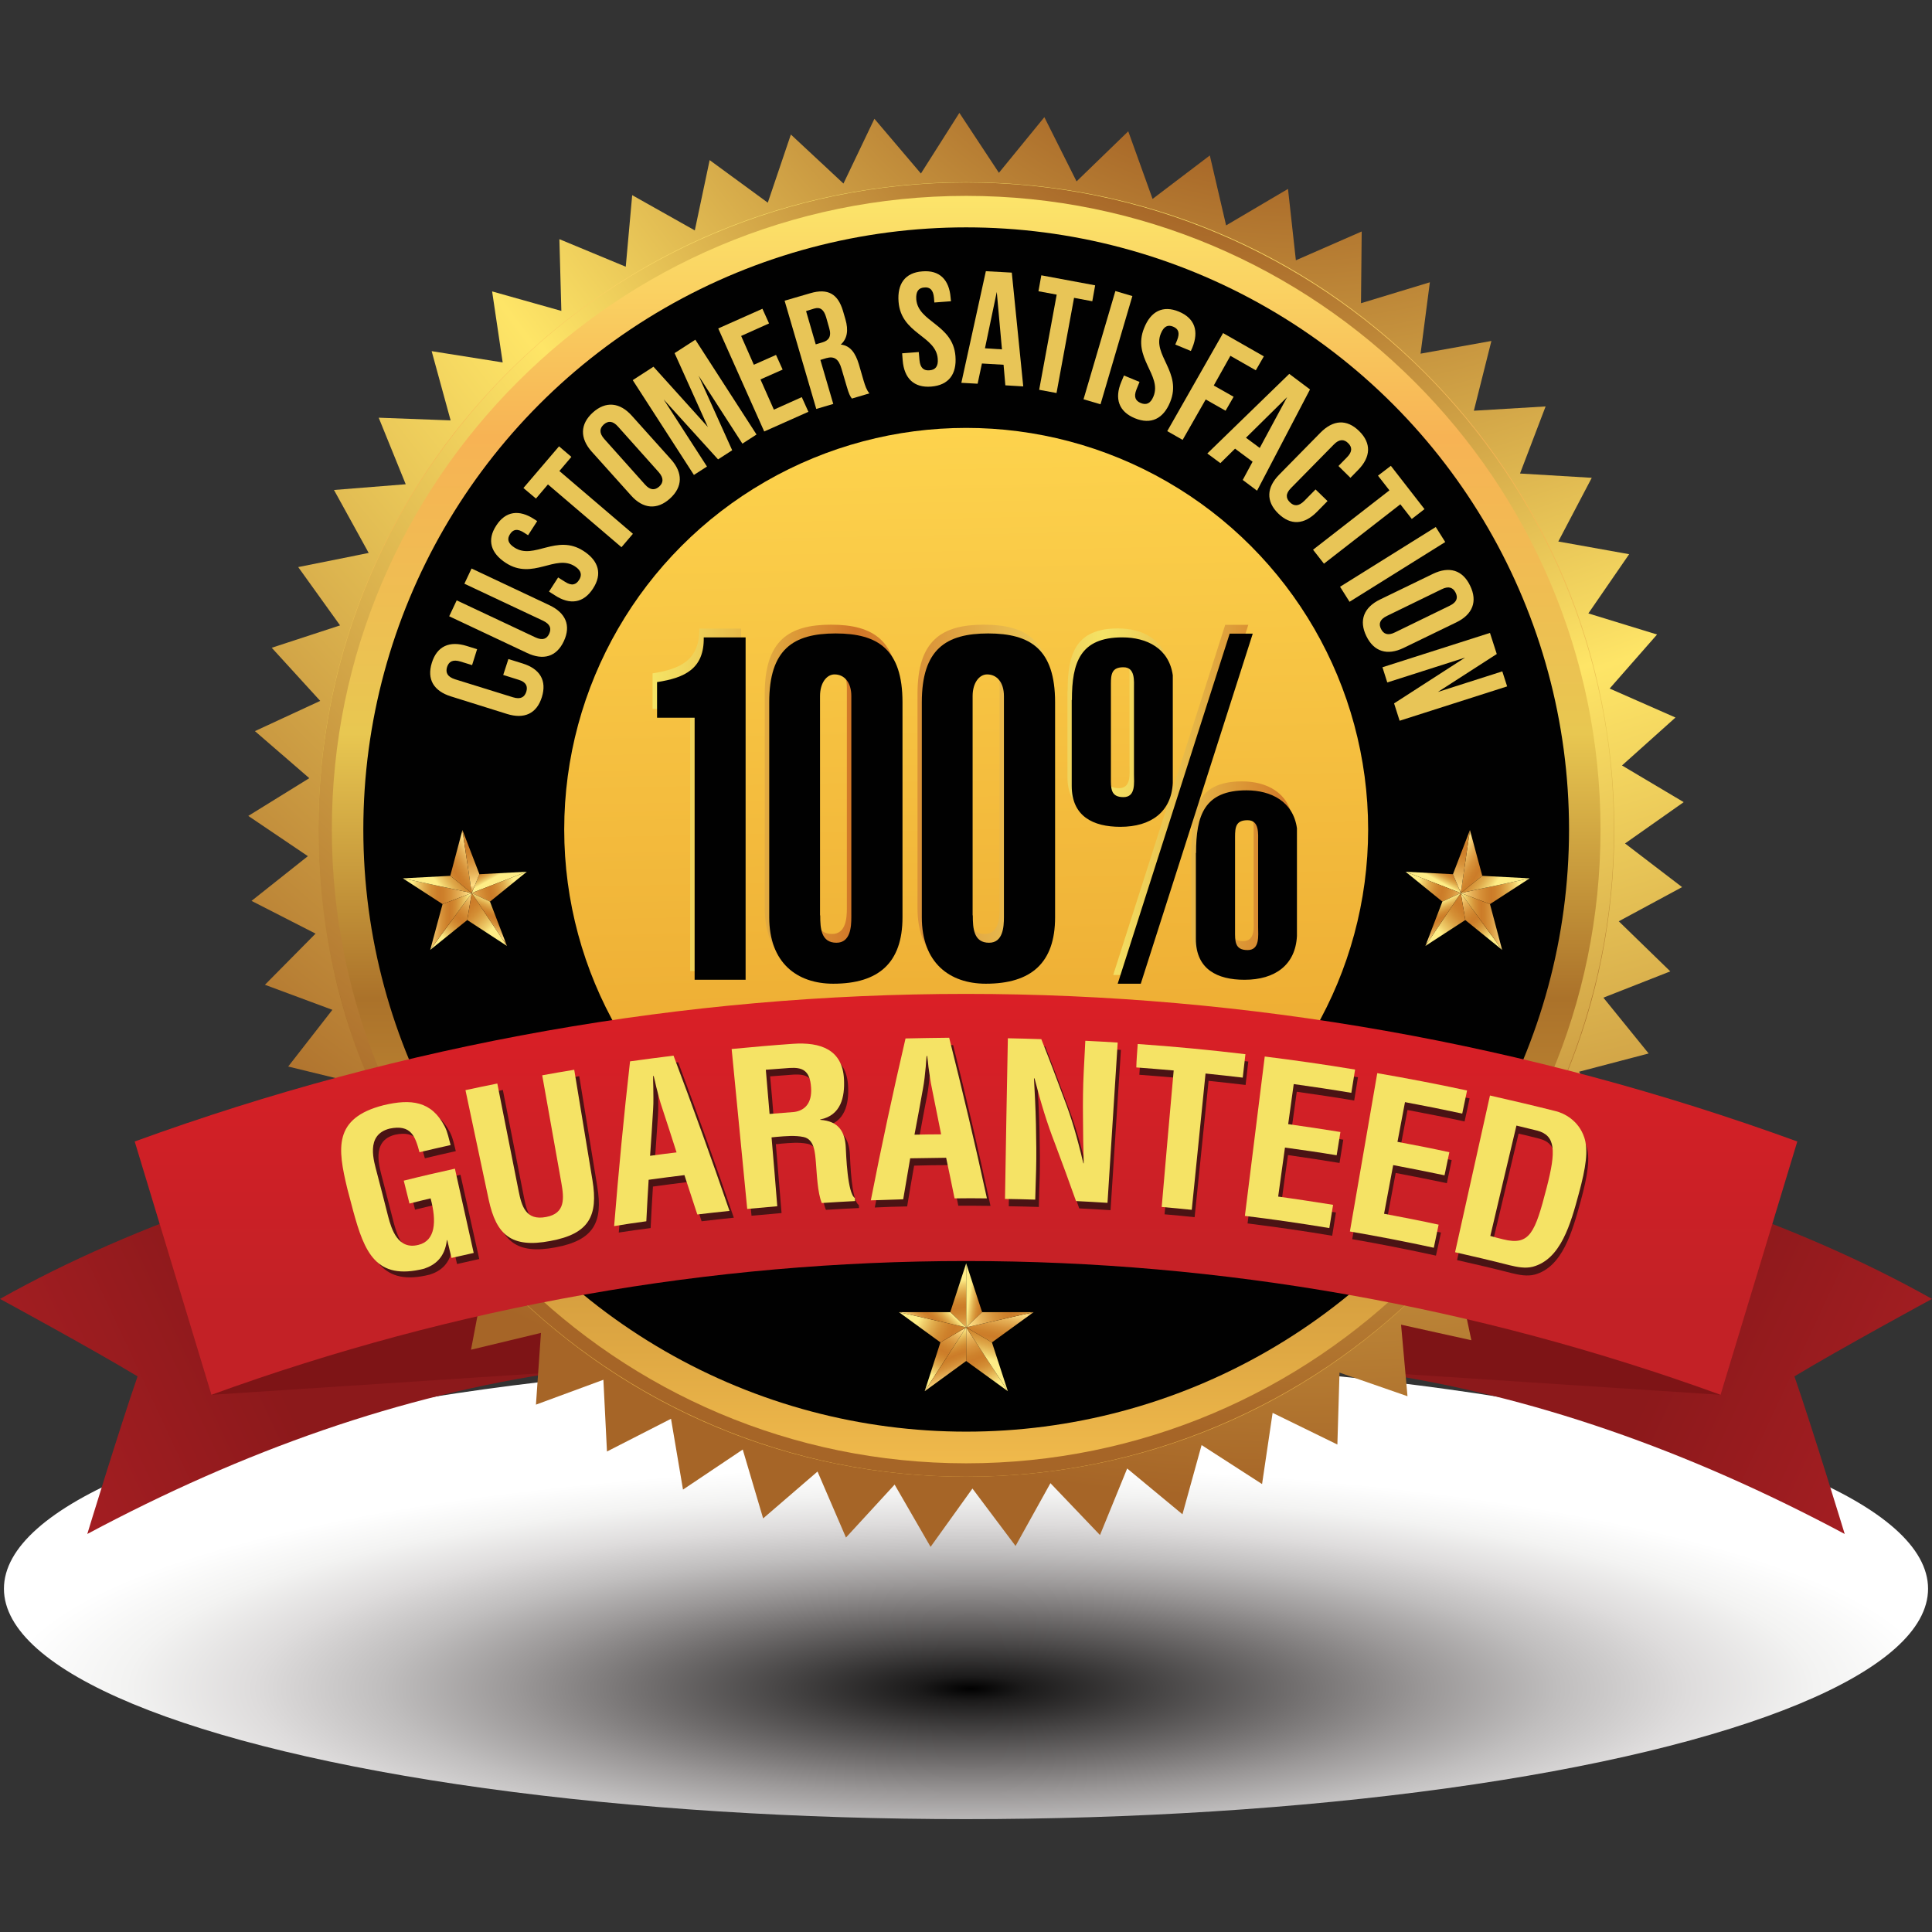
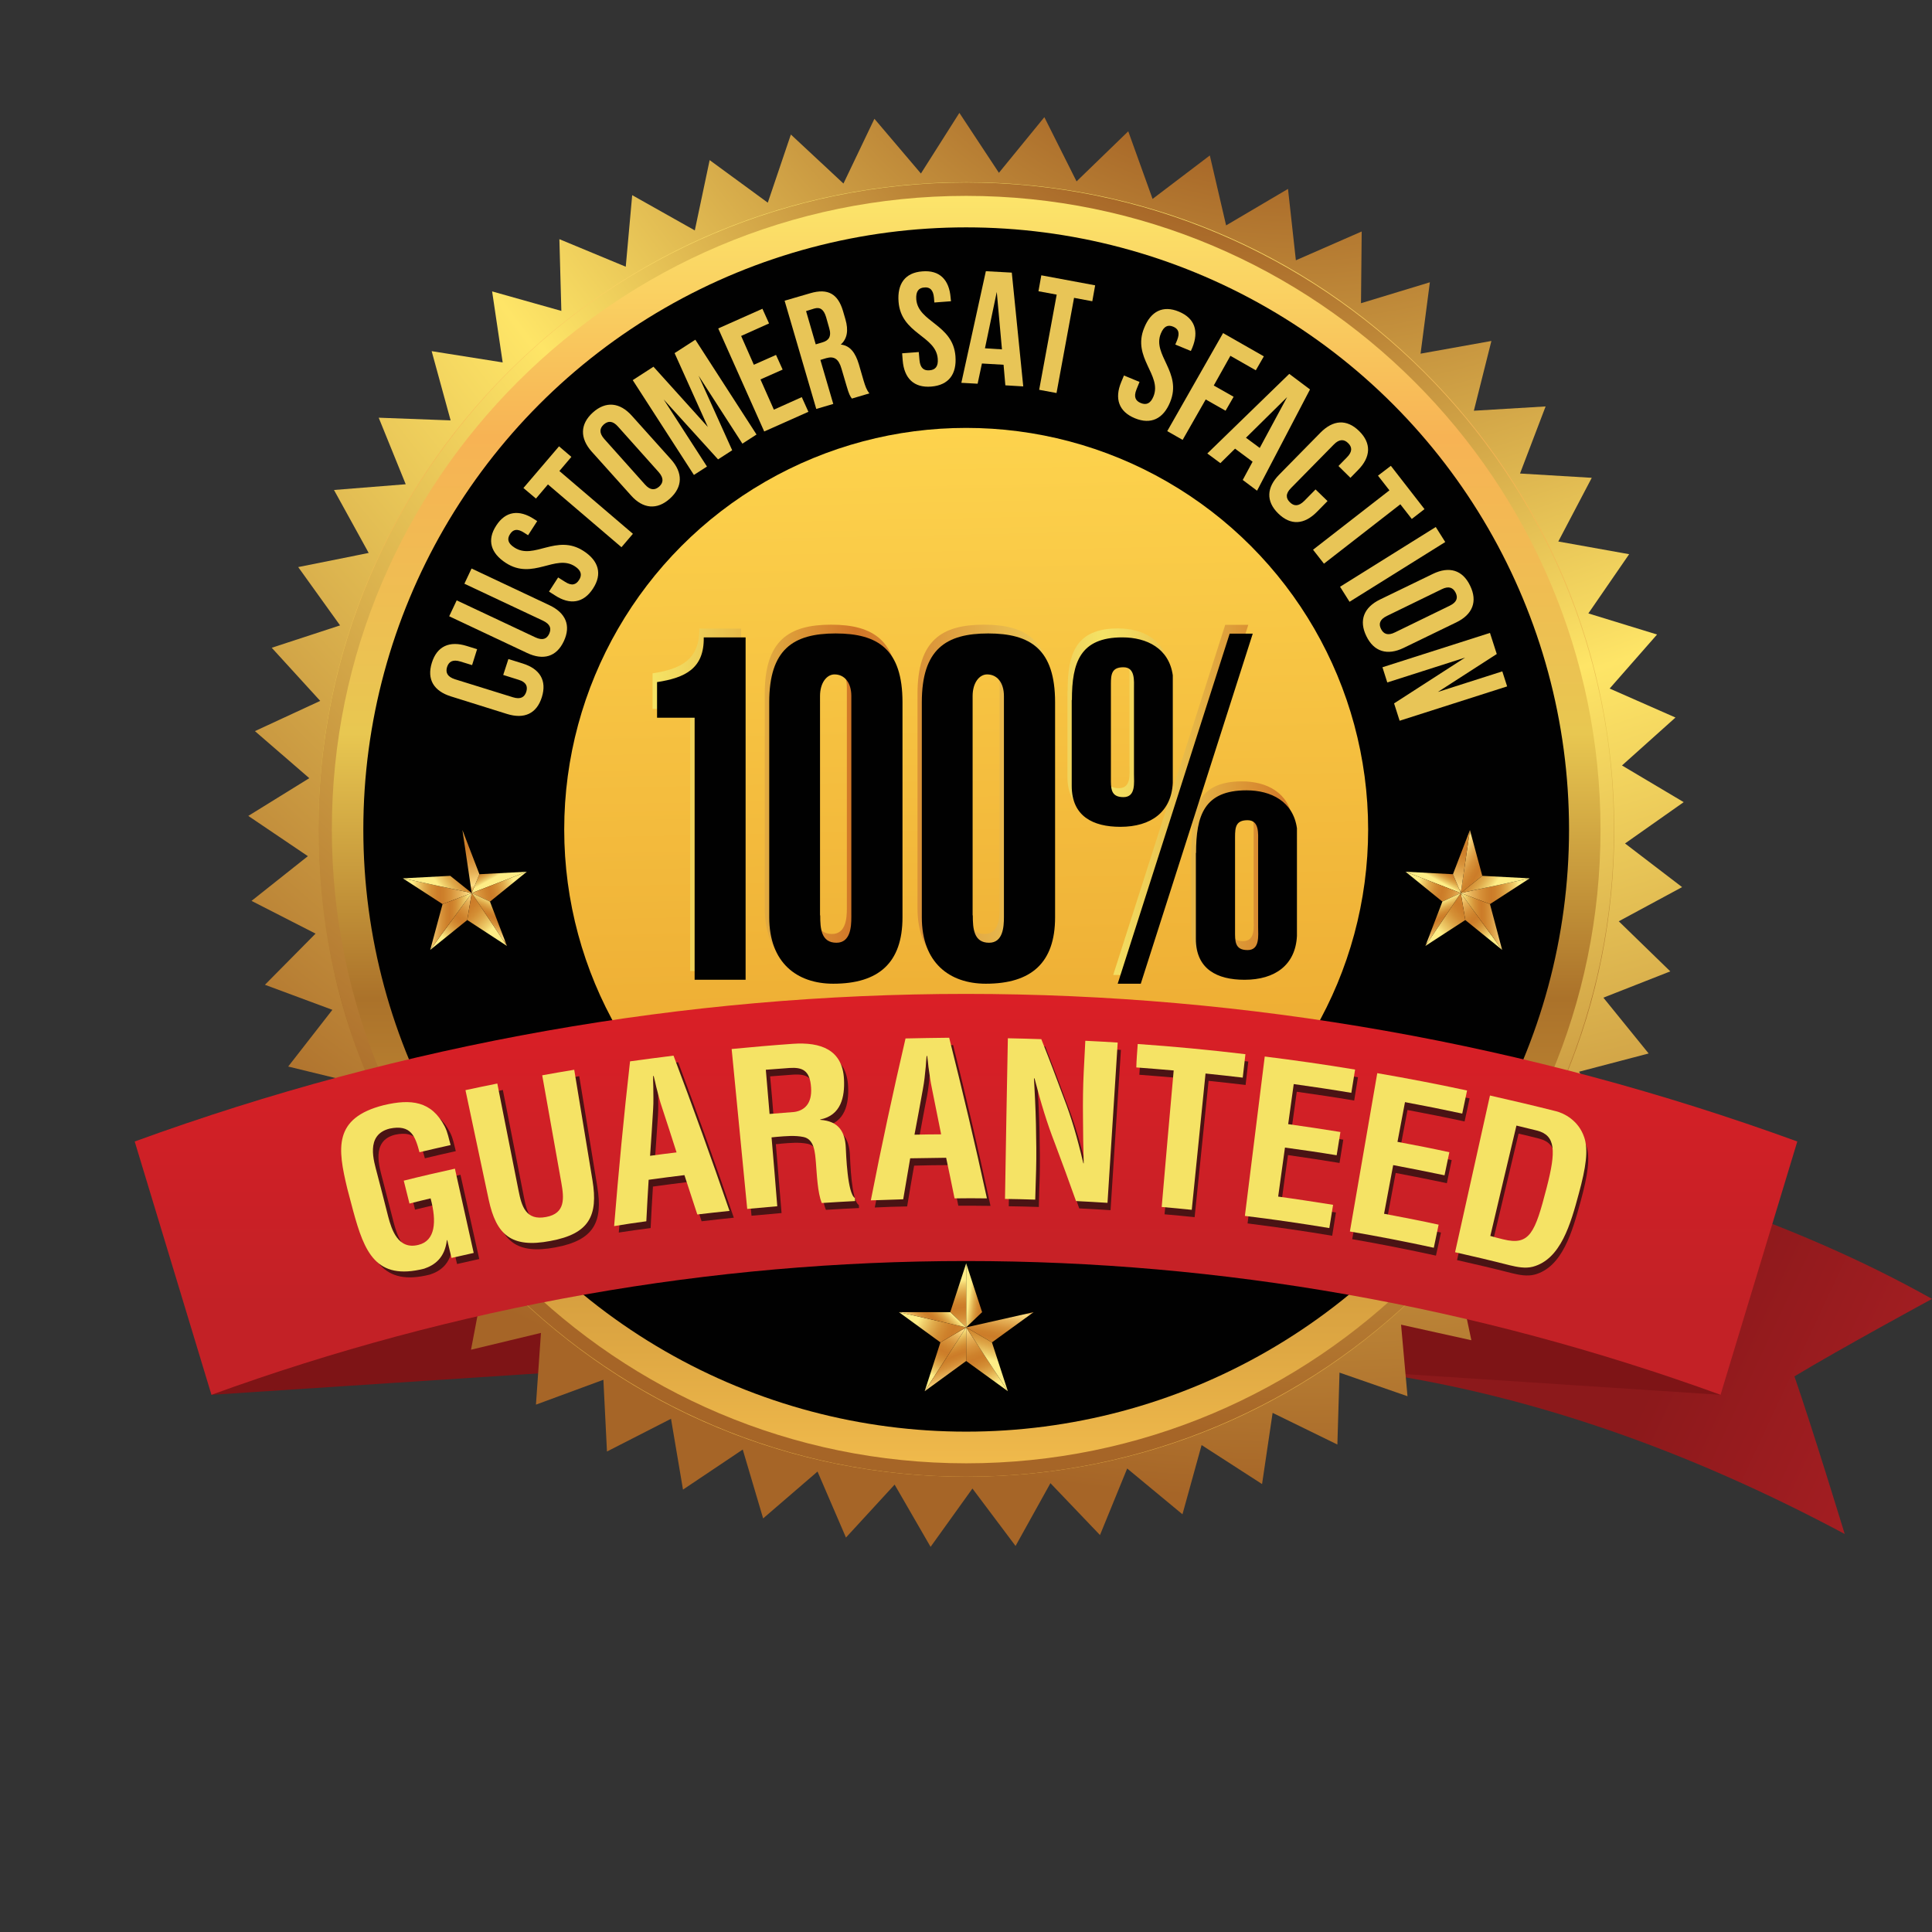
<svg xmlns="http://www.w3.org/2000/svg" version="1.1" id="Layer_1" x="0px" y="0px" viewBox="0 0 108 108" style="enable-background:new 0 0 108 108;" xml:space="preserve">
  <rect x="0" y="0" width="108" height="108" fill="#333333" stroke="none" />
  <style type="text/css">
	.st0{fill:url(#Shadow_1_);}
	.st1{fill:url(#SVGID_1_);}
	.st2{fill:#7E1416;}
	.st3{fill:url(#SVGID_2_);}
	.st4{fill:url(#XMLID_2_);}
	.st5{fill:url(#XMLID_3_);}
	.st6{fill:#010101;}
	.st7{fill:url(#XMLID_4_);}
	.st8{fill:url(#SVGID_3_);}
	.st9{fill:url(#XMLID_5_);}
	.st10{fill:url(#XMLID_6_);}
	.st11{fill:url(#XMLID_7_);}
	.st12{fill:url(#XMLID_8_);}
	.st13{fill:url(#XMLID_9_);}
	.st14{fill:url(#XMLID_10_);}
	.st15{fill:url(#XMLID_11_);}
	.st16{fill:url(#XMLID_12_);}
	.st17{fill:url(#XMLID_13_);}
	.st18{fill:url(#XMLID_14_);}
	.st19{fill:url(#XMLID_15_);}
	.st20{fill:url(#XMLID_16_);}
	.st21{fill:url(#XMLID_17_);}
	.st22{fill:url(#XMLID_18_);}
	.st23{fill:url(#XMLID_19_);}
	.st24{fill:url(#XMLID_20_);}
	.st25{fill:url(#XMLID_21_);}
	.st26{fill:url(#XMLID_22_);}
	.st27{fill:url(#XMLID_23_);}
	.st28{fill:url(#XMLID_24_);}
	.st29{fill:url(#XMLID_25_);}
	.st30{fill:url(#XMLID_26_);}
	.st31{fill:url(#XMLID_27_);}
	.st32{fill:url(#XMLID_28_);}
	.st33{fill:url(#XMLID_29_);}
	.st34{fill:url(#XMLID_30_);}
	.st35{fill:url(#XMLID_31_);}
	.st36{fill:url(#XMLID_32_);}
	.st37{fill:url(#XMLID_33_);}
	.st38{fill:url(#XMLID_34_);}
	.st39{fill:url(#SVGID_4_);}
	.st40{fill:url(#SVGID_5_);}
	.st41{fill:url(#SVGID_6_);}
	.st42{fill:url(#SVGID_7_);}
	.st43{fill:#E8C557;}
	.st44{fill:none;}
	.st45{fill:url(#XMLID_35_);}
	.st46{fill:#4A1314;}
	.st47{fill:#F5E365;}
</style>
  <g>
    <radialGradient id="Shadow_1_" cx="350.415" cy="28692.766" r="100.666" gradientTransform="matrix(0.537 0 0 0.124 -133.906 -3463.484)" gradientUnits="userSpaceOnUse">
      <stop offset="0" style="stop-color:#010101" />
      <stop offset="0.056" style="stop-color:#1C1B1B" />
      <stop offset="0.194" style="stop-color:#474545" />
      <stop offset="0.333" style="stop-color:#716E6E" />
      <stop offset="0.471" style="stop-color:#9B9898" />
      <stop offset="0.608" style="stop-color:#C0BEBE" />
      <stop offset="0.742" style="stop-color:#DEDCDC" />
      <stop offset="0.874" style="stop-color:#F3F3F2" />
      <stop offset="1" style="stop-color:#FFFFFF" />
    </radialGradient>
-     <ellipse id="Shadow_12_" class="st0" cx="54" cy="88.81" rx="53.78" ry="12.88" />
    <g id="Ribbon_Back_11_">
      <linearGradient id="SVGID_1_" gradientUnits="userSpaceOnUse" x1="105.874" y1="80.893" x2="93.362" y2="75.033">
        <stop offset="0" style="stop-color:#A41E22" />
        <stop offset="1" style="stop-color:#8C191B" />
      </linearGradient>
      <path class="st1" d="M108,72.61c0,0-5.16,2.8-7.69,4.33c1.01,2.91,2.81,8.81,2.81,8.81c-8.76-4.68-17.57-7.78-26.48-9.06    l3.43-13.7C90.98,65.2,100.4,68.34,108,72.61z" />
      <polygon class="st2" points="96.17,77.97 76.32,76.67 78.21,69.64 95.32,75.42   " />
      <linearGradient id="SVGID_2_" gradientUnits="userSpaceOnUse" x1="-2066.015" y1="80.893" x2="-2078.526" y2="75.033" gradientTransform="matrix(-1 0 0 1 -2063.888 0)">
        <stop offset="0" style="stop-color:#A41E22" />
        <stop offset="1" style="stop-color:#8C191B" />
      </linearGradient>
-       <path class="st3" d="M0,72.61c0,0,5.16,2.8,7.69,4.33c-1.01,2.91-2.81,8.81-2.81,8.81c8.76-4.68,17.57-7.78,26.48-9.06l-3.43-13.7    C17.02,65.2,7.6,68.34,0,72.61z" />
      <polygon class="st2" points="11.83,77.97 31.68,76.67 29.79,69.64 12.68,75.42   " />
    </g>
    <g id="Badge_12_">
      <radialGradient id="XMLID_2_" cx="72.449" cy="-14.169" r="113.418" gradientUnits="userSpaceOnUse">
        <stop offset="0" style="stop-color:#4A1314" />
        <stop offset="0.198" style="stop-color:#A66527" />
        <stop offset="0.478" style="stop-color:#FEE567" />
        <stop offset="0.864" style="stop-color:#A66527" />
        <stop offset="1" style="stop-color:#A66527" />
      </radialGradient>
      <polygon id="XMLID_456_" class="st4" points="51.48,9.7 53.63,6.31 55.84,9.66 58.38,6.55 60.18,10.14 63.07,7.34 64.43,11.12     67.63,8.69 68.54,12.6 72,10.56 72.44,14.55 76.12,12.94 76.08,16.95 79.93,15.78 79.41,19.77 83.37,19.06 82.39,22.96     86.4,22.72 84.97,26.47 88.98,26.71 87.11,30.27 91.07,30.98 88.79,34.29 92.63,35.47 89.98,38.49 93.66,40.11 90.67,42.79     94.12,44.84 90.84,47.15 94.03,49.59 90.49,51.5 93.37,54.3 89.63,55.77 92.16,58.89 88.27,59.91 90.42,63.31 86.44,63.87     88.16,67.49 84.14,67.58 85.43,71.38 81.42,70.99 82.25,74.92 78.32,74.05 78.68,78.05 74.88,76.73 74.76,80.75 71.14,78.98     70.55,82.96 67.17,80.78 66.1,84.65 63.01,82.09 61.49,85.81 58.72,82.91 56.77,86.42 54.36,83.21 52.02,86.47 50.01,82.99     47.29,85.95 45.7,82.26 42.66,84.88 41.52,81.03 38.18,83.27 37.51,79.31 33.93,81.14 33.73,77.13 29.96,78.52 30.24,74.51     26.33,75.45 27.08,71.51 23.08,71.98 24.29,68.15 20.27,68.15 21.93,64.49 17.94,64.01 20.01,60.57 16.11,59.62 18.58,56.45     14.81,55.05 17.64,52.19 14.06,50.36 17.21,47.86 13.88,45.61 17.29,43.5 14.25,40.87 17.9,39.18 15.19,36.21 19.01,34.96     16.67,31.7 20.61,30.91 18.67,27.39 22.68,27.07 21.17,23.35 25.19,23.5 24.13,19.63 28.1,20.26 27.51,16.29 31.38,17.38     31.27,13.37 34.98,14.91 35.34,10.91 38.84,12.88 39.67,8.95 42.92,11.33 44.21,7.52 47.15,10.26 48.88,6.64   " />
      <linearGradient id="XMLID_3_" gradientUnits="userSpaceOnUse" x1="54.013" y1="10.125" x2="54.013" y2="83.079">
        <stop offset="0" style="stop-color:#FCE86C" />
        <stop offset="0.196" style="stop-color:#F7B354" />
        <stop offset="0.423" style="stop-color:#E8C751" />
        <stop offset="0.626" style="stop-color:#AB722A" />
        <stop offset="1" style="stop-color:#F3BD4D" />
      </linearGradient>
      <path id="XMLID_455_" class="st5" d="M54.01,82.55c-9.67,0-18.77-3.76-25.61-10.6C21.57,65.12,17.8,56.04,17.8,46.37    c0-9.66,3.77-18.75,10.61-25.58c6.84-6.83,15.93-10.6,25.61-10.6c9.67,0,18.77,3.76,25.61,10.6c6.84,6.83,10.61,15.92,10.61,25.58    c0,9.66-3.77,18.75-10.61,25.58C72.78,78.79,63.69,82.55,54.01,82.55z" />
      <ellipse id="XMLID_454_" class="st6" cx="54.01" cy="46.37" rx="33.7" ry="33.66" />
      <linearGradient id="XMLID_4_" gradientUnits="userSpaceOnUse" x1="53.555" y1="23.931" x2="54.471" y2="68.818">
        <stop offset="0" style="stop-color:#FDD34D" />
        <stop offset="1" style="stop-color:#E9A22C" />
      </linearGradient>
      <ellipse id="XMLID_453_" class="st7" cx="54.01" cy="46.37" rx="22.47" ry="22.45" />
      <radialGradient id="SVGID_3_" cx="70.662" cy="-8.287" r="102.374" gradientUnits="userSpaceOnUse">
        <stop offset="0" style="stop-color:#4A1314" />
        <stop offset="0.198" style="stop-color:#A66527" />
        <stop offset="0.478" style="stop-color:#FEE567" />
        <stop offset="0.864" style="stop-color:#A66527" />
        <stop offset="1" style="stop-color:#A66527" />
      </radialGradient>
      <path class="st8" d="M54.01,82.55c-19.97,0-36.21-16.23-36.21-36.18S34.05,10.2,54.01,10.2c19.97,0,36.21,16.23,36.21,36.18    S73.98,82.55,54.01,82.55z M54.01,10.95c-19.55,0-35.46,15.89-35.46,35.42S34.46,81.8,54.01,81.8c19.55,0,35.46-15.89,35.46-35.42    S73.57,10.95,54.01,10.95z" />
      <g id="star_8_">
        <g id="XMLID_442_">
          <linearGradient id="XMLID_5_" gradientUnits="userSpaceOnUse" x1="55.979" y1="72.68" x2="53.842" y2="72.383">
            <stop offset="0.046" style="stop-color:#CC7C29" />
            <stop offset="0.061" style="stop-color:#CE812C" />
            <stop offset="0.083" style="stop-color:#D69038" />
            <stop offset="0.109" style="stop-color:#E3AB52" />
            <stop offset="0.139" style="stop-color:#F9D47A" />
            <stop offset="0.145" style="stop-color:#FFDE83" />
            <stop offset="0.259" style="stop-color:#E6B158" />
            <stop offset="0.362" style="stop-color:#D7923A" />
            <stop offset="0.446" style="stop-color:#CE822C" />
            <stop offset="0.498" style="stop-color:#CC7C29" />
            <stop offset="0.543" style="stop-color:#CE812B" />
            <stop offset="0.61" style="stop-color:#D48F35" />
            <stop offset="0.691" style="stop-color:#DFA94A" />
            <stop offset="0.782" style="stop-color:#F0CF6C" />
            <stop offset="0.838" style="stop-color:#FEED86" />
          </linearGradient>
          <polygon id="XMLID_452_" class="st9" points="54.9,73.35 54.01,74.2 54.01,70.62     " />
          <linearGradient id="XMLID_6_" gradientUnits="userSpaceOnUse" x1="54.038" y1="75.324" x2="53.413" y2="70.874">
            <stop offset="0.046" style="stop-color:#CC7C29" />
            <stop offset="0.061" style="stop-color:#CE812C" />
            <stop offset="0.083" style="stop-color:#D69038" />
            <stop offset="0.109" style="stop-color:#E3AB52" />
            <stop offset="0.139" style="stop-color:#F9D47A" />
            <stop offset="0.145" style="stop-color:#FFDE83" />
            <stop offset="0.259" style="stop-color:#E6B158" />
            <stop offset="0.362" style="stop-color:#D7923A" />
            <stop offset="0.446" style="stop-color:#CE822C" />
            <stop offset="0.498" style="stop-color:#CC7C29" />
            <stop offset="0.543" style="stop-color:#CE812B" />
            <stop offset="0.61" style="stop-color:#D48F35" />
            <stop offset="0.691" style="stop-color:#DFA94A" />
            <stop offset="0.782" style="stop-color:#F0CF6C" />
            <stop offset="0.838" style="stop-color:#FEED86" />
          </linearGradient>
          <polygon id="XMLID_451_" class="st10" points="54.01,70.62 54.01,74.2 53.12,73.35     " />
          <linearGradient id="XMLID_7_" gradientUnits="userSpaceOnUse" x1="56.075" y1="72.686" x2="55.394" y2="76.825">
            <stop offset="0.046" style="stop-color:#CC7C29" />
            <stop offset="0.061" style="stop-color:#CE812C" />
            <stop offset="0.083" style="stop-color:#D69038" />
            <stop offset="0.109" style="stop-color:#E3AB52" />
            <stop offset="0.139" style="stop-color:#F9D47A" />
            <stop offset="0.145" style="stop-color:#FFDE83" />
            <stop offset="0.259" style="stop-color:#E6B158" />
            <stop offset="0.362" style="stop-color:#D7923A" />
            <stop offset="0.446" style="stop-color:#CE822C" />
            <stop offset="0.498" style="stop-color:#CC7C29" />
            <stop offset="0.543" style="stop-color:#CE812B" />
            <stop offset="0.61" style="stop-color:#D48F35" />
            <stop offset="0.691" style="stop-color:#DFA94A" />
            <stop offset="0.782" style="stop-color:#F0CF6C" />
            <stop offset="0.838" style="stop-color:#FEED86" />
          </linearGradient>
          <polygon id="XMLID_450_" class="st11" points="57.78,73.35 55.45,75.04 54.01,74.2     " />
          <linearGradient id="XMLID_8_" gradientUnits="userSpaceOnUse" x1="53.898" y1="73.588" x2="55.656" y2="78.18">
            <stop offset="0.046" style="stop-color:#CC7C29" />
            <stop offset="0.061" style="stop-color:#CE812C" />
            <stop offset="0.083" style="stop-color:#D69038" />
            <stop offset="0.109" style="stop-color:#E3AB52" />
            <stop offset="0.139" style="stop-color:#F9D47A" />
            <stop offset="0.145" style="stop-color:#FFDE83" />
            <stop offset="0.259" style="stop-color:#E6B158" />
            <stop offset="0.362" style="stop-color:#D7923A" />
            <stop offset="0.446" style="stop-color:#CE822C" />
            <stop offset="0.498" style="stop-color:#CC7C29" />
            <stop offset="0.543" style="stop-color:#CE812B" />
            <stop offset="0.61" style="stop-color:#D48F35" />
            <stop offset="0.691" style="stop-color:#DFA94A" />
            <stop offset="0.782" style="stop-color:#F0CF6C" />
            <stop offset="0.838" style="stop-color:#FEED86" />
          </linearGradient>
          <polygon id="XMLID_449_" class="st12" points="56.34,77.77 54.01,76.08 54.01,74.2     " />
          <linearGradient id="XMLID_9_" gradientUnits="userSpaceOnUse" x1="53.799" y1="73.586" x2="51.853" y2="77.562">
            <stop offset="0.046" style="stop-color:#CC7C29" />
            <stop offset="0.061" style="stop-color:#CE812C" />
            <stop offset="0.083" style="stop-color:#D69038" />
            <stop offset="0.109" style="stop-color:#E3AB52" />
            <stop offset="0.139" style="stop-color:#F9D47A" />
            <stop offset="0.145" style="stop-color:#FFDE83" />
            <stop offset="0.259" style="stop-color:#E6B158" />
            <stop offset="0.362" style="stop-color:#D7923A" />
            <stop offset="0.446" style="stop-color:#CE822C" />
            <stop offset="0.498" style="stop-color:#CC7C29" />
            <stop offset="0.543" style="stop-color:#CE812B" />
            <stop offset="0.61" style="stop-color:#D48F35" />
            <stop offset="0.691" style="stop-color:#DFA94A" />
            <stop offset="0.782" style="stop-color:#F0CF6C" />
            <stop offset="0.838" style="stop-color:#FEED86" />
          </linearGradient>
          <polygon id="XMLID_448_" class="st13" points="54.01,74.2 51.69,77.77 52.57,75.04     " />
          <linearGradient id="XMLID_10_" gradientUnits="userSpaceOnUse" x1="55.811" y1="75.856" x2="50.534" y2="73.26">
            <stop offset="0.046" style="stop-color:#CC7C29" />
            <stop offset="0.061" style="stop-color:#CE812C" />
            <stop offset="0.083" style="stop-color:#D69038" />
            <stop offset="0.109" style="stop-color:#E3AB52" />
            <stop offset="0.139" style="stop-color:#F9D47A" />
            <stop offset="0.145" style="stop-color:#FFDE83" />
            <stop offset="0.259" style="stop-color:#E6B158" />
            <stop offset="0.362" style="stop-color:#D7923A" />
            <stop offset="0.446" style="stop-color:#CE822C" />
            <stop offset="0.498" style="stop-color:#CC7C29" />
            <stop offset="0.543" style="stop-color:#CE812B" />
            <stop offset="0.61" style="stop-color:#D48F35" />
            <stop offset="0.691" style="stop-color:#DFA94A" />
            <stop offset="0.782" style="stop-color:#F0CF6C" />
            <stop offset="0.838" style="stop-color:#FEED86" />
          </linearGradient>
          <polygon id="XMLID_447_" class="st14" points="54.01,74.2 52.57,75.04 50.25,73.35     " />
          <linearGradient id="XMLID_11_" gradientUnits="userSpaceOnUse" x1="51.228" y1="74.695" x2="53.123" y2="72.758">
            <stop offset="0.046" style="stop-color:#CC7C29" />
            <stop offset="0.061" style="stop-color:#CE812C" />
            <stop offset="0.083" style="stop-color:#D69038" />
            <stop offset="0.109" style="stop-color:#E3AB52" />
            <stop offset="0.139" style="stop-color:#F9D47A" />
            <stop offset="0.145" style="stop-color:#FFDE83" />
            <stop offset="0.259" style="stop-color:#E6B158" />
            <stop offset="0.362" style="stop-color:#D7923A" />
            <stop offset="0.446" style="stop-color:#CE822C" />
            <stop offset="0.498" style="stop-color:#CC7C29" />
            <stop offset="0.543" style="stop-color:#CE812B" />
            <stop offset="0.61" style="stop-color:#D48F35" />
            <stop offset="0.691" style="stop-color:#DFA94A" />
            <stop offset="0.782" style="stop-color:#F0CF6C" />
            <stop offset="0.838" style="stop-color:#FEED86" />
          </linearGradient>
          <polygon id="XMLID_446_" class="st15" points="54.01,74.2 50.25,73.35 53.12,73.35     " />
          <linearGradient id="XMLID_12_" gradientUnits="userSpaceOnUse" x1="53.186" y1="74.016" x2="59.834" y2="72.745">
            <stop offset="0.046" style="stop-color:#CC7C29" />
            <stop offset="0.061" style="stop-color:#CE812C" />
            <stop offset="0.083" style="stop-color:#D69038" />
            <stop offset="0.109" style="stop-color:#E3AB52" />
            <stop offset="0.139" style="stop-color:#F9D47A" />
            <stop offset="0.145" style="stop-color:#FFDE83" />
            <stop offset="0.259" style="stop-color:#E6B158" />
            <stop offset="0.362" style="stop-color:#D7923A" />
            <stop offset="0.446" style="stop-color:#CE822C" />
            <stop offset="0.498" style="stop-color:#CC7C29" />
            <stop offset="0.543" style="stop-color:#CE812B" />
            <stop offset="0.61" style="stop-color:#D48F35" />
            <stop offset="0.691" style="stop-color:#DFA94A" />
            <stop offset="0.782" style="stop-color:#F0CF6C" />
            <stop offset="0.838" style="stop-color:#FEED86" />
          </linearGradient>
-           <polygon id="XMLID_445_" class="st16" points="57.78,73.35 54.01,74.2 54.9,73.35     " />
          <linearGradient id="XMLID_13_" gradientUnits="userSpaceOnUse" x1="56.284" y1="71.84" x2="54.967" y2="76.77">
            <stop offset="0.046" style="stop-color:#CC7C29" />
            <stop offset="0.061" style="stop-color:#CE812C" />
            <stop offset="0.083" style="stop-color:#D69038" />
            <stop offset="0.109" style="stop-color:#E3AB52" />
            <stop offset="0.139" style="stop-color:#F9D47A" />
            <stop offset="0.145" style="stop-color:#FFDE83" />
            <stop offset="0.259" style="stop-color:#E6B158" />
            <stop offset="0.362" style="stop-color:#D7923A" />
            <stop offset="0.446" style="stop-color:#CE822C" />
            <stop offset="0.498" style="stop-color:#CC7C29" />
            <stop offset="0.543" style="stop-color:#CE812B" />
            <stop offset="0.61" style="stop-color:#D48F35" />
            <stop offset="0.691" style="stop-color:#DFA94A" />
            <stop offset="0.782" style="stop-color:#F0CF6C" />
            <stop offset="0.838" style="stop-color:#FEED86" />
          </linearGradient>
          <polygon id="XMLID_444_" class="st17" points="56.34,77.77 54.01,74.2 55.45,75.04     " />
          <linearGradient id="XMLID_14_" gradientUnits="userSpaceOnUse" x1="53.491" y1="77.635" x2="52.216" y2="74.352">
            <stop offset="0.046" style="stop-color:#CC7C29" />
            <stop offset="0.061" style="stop-color:#CE812C" />
            <stop offset="0.083" style="stop-color:#D69038" />
            <stop offset="0.109" style="stop-color:#E3AB52" />
            <stop offset="0.139" style="stop-color:#F9D47A" />
            <stop offset="0.145" style="stop-color:#FFDE83" />
            <stop offset="0.259" style="stop-color:#E6B158" />
            <stop offset="0.362" style="stop-color:#D7923A" />
            <stop offset="0.446" style="stop-color:#CE822C" />
            <stop offset="0.498" style="stop-color:#CC7C29" />
            <stop offset="0.543" style="stop-color:#CE812B" />
            <stop offset="0.61" style="stop-color:#D48F35" />
            <stop offset="0.691" style="stop-color:#DFA94A" />
            <stop offset="0.782" style="stop-color:#F0CF6C" />
            <stop offset="0.838" style="stop-color:#FEED86" />
          </linearGradient>
          <polygon id="XMLID_443_" class="st18" points="54.01,74.2 54.01,76.08 51.69,77.77     " />
        </g>
        <g id="XMLID_431_">
          <linearGradient id="XMLID_15_" gradientUnits="userSpaceOnUse" x1="69.481" y1="76.525" x2="67.507" y2="76.25" gradientTransform="matrix(0.358 -0.934 0.934 0.358 -15.345 85.163)">
            <stop offset="0.046" style="stop-color:#CC7C29" />
            <stop offset="0.061" style="stop-color:#CE812C" />
            <stop offset="0.083" style="stop-color:#D69038" />
            <stop offset="0.109" style="stop-color:#E3AB52" />
            <stop offset="0.139" style="stop-color:#F9D47A" />
            <stop offset="0.145" style="stop-color:#FFDE83" />
            <stop offset="0.259" style="stop-color:#E6B158" />
            <stop offset="0.362" style="stop-color:#D7923A" />
            <stop offset="0.446" style="stop-color:#CE822C" />
            <stop offset="0.498" style="stop-color:#CC7C29" />
            <stop offset="0.543" style="stop-color:#CE812B" />
            <stop offset="0.61" style="stop-color:#D48F35" />
            <stop offset="0.691" style="stop-color:#DFA94A" />
            <stop offset="0.782" style="stop-color:#F0CF6C" />
            <stop offset="0.838" style="stop-color:#FEED86" />
          </linearGradient>
          <polygon id="XMLID_441_" class="st19" points="81.22,48.87 81.66,49.92 78.57,48.73     " />
          <linearGradient id="XMLID_16_" gradientUnits="userSpaceOnUse" x1="67.69" y1="78.966" x2="67.113" y2="74.857" gradientTransform="matrix(0.358 -0.934 0.934 0.358 -15.345 85.163)">
            <stop offset="0.046" style="stop-color:#CC7C29" />
            <stop offset="0.061" style="stop-color:#CE812C" />
            <stop offset="0.083" style="stop-color:#D69038" />
            <stop offset="0.109" style="stop-color:#E3AB52" />
            <stop offset="0.139" style="stop-color:#F9D47A" />
            <stop offset="0.145" style="stop-color:#FFDE83" />
            <stop offset="0.259" style="stop-color:#E6B158" />
            <stop offset="0.362" style="stop-color:#D7923A" />
            <stop offset="0.446" style="stop-color:#CE822C" />
            <stop offset="0.498" style="stop-color:#CC7C29" />
            <stop offset="0.543" style="stop-color:#CE812B" />
            <stop offset="0.61" style="stop-color:#D48F35" />
            <stop offset="0.691" style="stop-color:#DFA94A" />
            <stop offset="0.782" style="stop-color:#F0CF6C" />
            <stop offset="0.838" style="stop-color:#FEED86" />
          </linearGradient>
          <polygon id="XMLID_440_" class="st20" points="78.57,48.73 81.66,49.92 80.63,50.4     " />
          <linearGradient id="XMLID_17_" gradientUnits="userSpaceOnUse" x1="69.567" y1="76.532" x2="68.939" y2="80.351" gradientTransform="matrix(0.358 -0.934 0.934 0.358 -15.345 85.163)">
            <stop offset="0.046" style="stop-color:#CC7C29" />
            <stop offset="0.061" style="stop-color:#CE812C" />
            <stop offset="0.083" style="stop-color:#D69038" />
            <stop offset="0.109" style="stop-color:#E3AB52" />
            <stop offset="0.139" style="stop-color:#F9D47A" />
            <stop offset="0.145" style="stop-color:#FFDE83" />
            <stop offset="0.259" style="stop-color:#E6B158" />
            <stop offset="0.362" style="stop-color:#D7923A" />
            <stop offset="0.446" style="stop-color:#CE822C" />
            <stop offset="0.498" style="stop-color:#CC7C29" />
            <stop offset="0.543" style="stop-color:#CE812B" />
            <stop offset="0.61" style="stop-color:#D48F35" />
            <stop offset="0.691" style="stop-color:#DFA94A" />
            <stop offset="0.782" style="stop-color:#F0CF6C" />
            <stop offset="0.838" style="stop-color:#FEED86" />
          </linearGradient>
          <polygon id="XMLID_439_" class="st21" points="82.17,46.4 82.86,48.96 81.66,49.92     " />
          <linearGradient id="XMLID_18_" gradientUnits="userSpaceOnUse" x1="67.56" y1="77.364" x2="69.183" y2="81.604" gradientTransform="matrix(0.358 -0.934 0.934 0.358 -15.345 85.163)">
            <stop offset="0.046" style="stop-color:#CC7C29" />
            <stop offset="0.061" style="stop-color:#CE812C" />
            <stop offset="0.083" style="stop-color:#D69038" />
            <stop offset="0.109" style="stop-color:#E3AB52" />
            <stop offset="0.139" style="stop-color:#F9D47A" />
            <stop offset="0.145" style="stop-color:#FFDE83" />
            <stop offset="0.259" style="stop-color:#E6B158" />
            <stop offset="0.362" style="stop-color:#D7923A" />
            <stop offset="0.446" style="stop-color:#CE822C" />
            <stop offset="0.498" style="stop-color:#CC7C29" />
            <stop offset="0.543" style="stop-color:#CE812B" />
            <stop offset="0.61" style="stop-color:#D48F35" />
            <stop offset="0.691" style="stop-color:#DFA94A" />
            <stop offset="0.782" style="stop-color:#F0CF6C" />
            <stop offset="0.838" style="stop-color:#FEED86" />
          </linearGradient>
          <polygon id="XMLID_438_" class="st22" points="85.51,49.1 83.29,50.54 81.66,49.92     " />
          <linearGradient id="XMLID_19_" gradientUnits="userSpaceOnUse" x1="67.47" y1="77.362" x2="65.675" y2="81.031" gradientTransform="matrix(0.358 -0.934 0.934 0.358 -15.345 85.163)">
            <stop offset="0.046" style="stop-color:#CC7C29" />
            <stop offset="0.061" style="stop-color:#CE812C" />
            <stop offset="0.083" style="stop-color:#D69038" />
            <stop offset="0.109" style="stop-color:#E3AB52" />
            <stop offset="0.139" style="stop-color:#F9D47A" />
            <stop offset="0.145" style="stop-color:#FFDE83" />
            <stop offset="0.259" style="stop-color:#E6B158" />
            <stop offset="0.362" style="stop-color:#D7923A" />
            <stop offset="0.446" style="stop-color:#CE822C" />
            <stop offset="0.498" style="stop-color:#CC7C29" />
            <stop offset="0.543" style="stop-color:#CE812B" />
            <stop offset="0.61" style="stop-color:#D48F35" />
            <stop offset="0.691" style="stop-color:#DFA94A" />
            <stop offset="0.782" style="stop-color:#F0CF6C" />
            <stop offset="0.838" style="stop-color:#FEED86" />
          </linearGradient>
          <polygon id="XMLID_437_" class="st23" points="81.66,49.92 83.97,53.1 81.91,51.43     " />
          <linearGradient id="XMLID_20_" gradientUnits="userSpaceOnUse" x1="69.325" y1="79.455" x2="64.459" y2="77.062" gradientTransform="matrix(0.358 -0.934 0.934 0.358 -15.345 85.163)">
            <stop offset="0.046" style="stop-color:#CC7C29" />
            <stop offset="0.061" style="stop-color:#CE812C" />
            <stop offset="0.083" style="stop-color:#D69038" />
            <stop offset="0.109" style="stop-color:#E3AB52" />
            <stop offset="0.139" style="stop-color:#F9D47A" />
            <stop offset="0.145" style="stop-color:#FFDE83" />
            <stop offset="0.259" style="stop-color:#E6B158" />
            <stop offset="0.362" style="stop-color:#D7923A" />
            <stop offset="0.446" style="stop-color:#CE822C" />
            <stop offset="0.498" style="stop-color:#CC7C29" />
            <stop offset="0.543" style="stop-color:#CE812B" />
            <stop offset="0.61" style="stop-color:#D48F35" />
            <stop offset="0.691" style="stop-color:#DFA94A" />
            <stop offset="0.782" style="stop-color:#F0CF6C" />
            <stop offset="0.838" style="stop-color:#FEED86" />
          </linearGradient>
          <polygon id="XMLID_436_" class="st24" points="81.66,49.92 81.91,51.43 79.68,52.88     " />
          <linearGradient id="XMLID_21_" gradientUnits="userSpaceOnUse" x1="65.101" y1="78.383" x2="66.846" y2="76.599" gradientTransform="matrix(0.358 -0.934 0.934 0.358 -15.345 85.163)">
            <stop offset="0.046" style="stop-color:#CC7C29" />
            <stop offset="0.061" style="stop-color:#CE812C" />
            <stop offset="0.083" style="stop-color:#D69038" />
            <stop offset="0.109" style="stop-color:#E3AB52" />
            <stop offset="0.139" style="stop-color:#F9D47A" />
            <stop offset="0.145" style="stop-color:#FFDE83" />
            <stop offset="0.259" style="stop-color:#E6B158" />
            <stop offset="0.362" style="stop-color:#D7923A" />
            <stop offset="0.446" style="stop-color:#CE822C" />
            <stop offset="0.498" style="stop-color:#CC7C29" />
            <stop offset="0.543" style="stop-color:#CE812B" />
            <stop offset="0.61" style="stop-color:#D48F35" />
            <stop offset="0.691" style="stop-color:#DFA94A" />
            <stop offset="0.782" style="stop-color:#F0CF6C" />
            <stop offset="0.838" style="stop-color:#FEED86" />
          </linearGradient>
          <polygon id="XMLID_435_" class="st25" points="81.66,49.92 79.68,52.88 80.63,50.4     " />
          <linearGradient id="XMLID_22_" gradientUnits="userSpaceOnUse" x1="66.904" y1="77.758" x2="73.032" y2="76.587" gradientTransform="matrix(0.358 -0.934 0.934 0.358 -15.345 85.163)">
            <stop offset="0.046" style="stop-color:#CC7C29" />
            <stop offset="0.061" style="stop-color:#CE812C" />
            <stop offset="0.083" style="stop-color:#D69038" />
            <stop offset="0.109" style="stop-color:#E3AB52" />
            <stop offset="0.139" style="stop-color:#F9D47A" />
            <stop offset="0.145" style="stop-color:#FFDE83" />
            <stop offset="0.259" style="stop-color:#E6B158" />
            <stop offset="0.362" style="stop-color:#D7923A" />
            <stop offset="0.446" style="stop-color:#CE822C" />
            <stop offset="0.498" style="stop-color:#CC7C29" />
            <stop offset="0.543" style="stop-color:#CE812B" />
            <stop offset="0.61" style="stop-color:#D48F35" />
            <stop offset="0.691" style="stop-color:#DFA94A" />
            <stop offset="0.782" style="stop-color:#F0CF6C" />
            <stop offset="0.838" style="stop-color:#FEED86" />
          </linearGradient>
          <polygon id="XMLID_434_" class="st26" points="82.17,46.4 81.66,49.92 81.22,48.87     " />
          <linearGradient id="XMLID_23_" gradientUnits="userSpaceOnUse" x1="69.764" y1="75.747" x2="68.546" y2="80.302" gradientTransform="matrix(0.358 -0.934 0.934 0.358 -15.345 85.163)">
            <stop offset="0.046" style="stop-color:#CC7C29" />
            <stop offset="0.061" style="stop-color:#CE812C" />
            <stop offset="0.083" style="stop-color:#D69038" />
            <stop offset="0.109" style="stop-color:#E3AB52" />
            <stop offset="0.139" style="stop-color:#F9D47A" />
            <stop offset="0.145" style="stop-color:#FFDE83" />
            <stop offset="0.259" style="stop-color:#E6B158" />
            <stop offset="0.362" style="stop-color:#D7923A" />
            <stop offset="0.446" style="stop-color:#CE822C" />
            <stop offset="0.498" style="stop-color:#CC7C29" />
            <stop offset="0.543" style="stop-color:#CE812B" />
            <stop offset="0.61" style="stop-color:#D48F35" />
            <stop offset="0.691" style="stop-color:#DFA94A" />
            <stop offset="0.782" style="stop-color:#F0CF6C" />
            <stop offset="0.838" style="stop-color:#FEED86" />
          </linearGradient>
          <polygon id="XMLID_433_" class="st27" points="85.51,49.1 81.66,49.92 82.86,48.96     " />
          <linearGradient id="XMLID_24_" gradientUnits="userSpaceOnUse" x1="67.188" y1="81.101" x2="66.01" y2="78.068" gradientTransform="matrix(0.358 -0.934 0.934 0.358 -15.345 85.163)">
            <stop offset="0.046" style="stop-color:#CC7C29" />
            <stop offset="0.061" style="stop-color:#CE812C" />
            <stop offset="0.083" style="stop-color:#D69038" />
            <stop offset="0.109" style="stop-color:#E3AB52" />
            <stop offset="0.139" style="stop-color:#F9D47A" />
            <stop offset="0.145" style="stop-color:#FFDE83" />
            <stop offset="0.259" style="stop-color:#E6B158" />
            <stop offset="0.362" style="stop-color:#D7923A" />
            <stop offset="0.446" style="stop-color:#CE822C" />
            <stop offset="0.498" style="stop-color:#CC7C29" />
            <stop offset="0.543" style="stop-color:#CE812B" />
            <stop offset="0.61" style="stop-color:#D48F35" />
            <stop offset="0.691" style="stop-color:#DFA94A" />
            <stop offset="0.782" style="stop-color:#F0CF6C" />
            <stop offset="0.838" style="stop-color:#FEED86" />
          </linearGradient>
          <polygon id="XMLID_432_" class="st28" points="81.66,49.92 83.29,50.54 83.97,53.1     " />
        </g>
        <g id="XMLID_420_">
          <linearGradient id="XMLID_25_" gradientUnits="userSpaceOnUse" x1="168.443" y1="334.313" x2="166.47" y2="334.038" gradientTransform="matrix(-0.358 -0.934 -0.934 0.358 399.51 85.163)">
            <stop offset="0.046" style="stop-color:#CC7C29" />
            <stop offset="0.061" style="stop-color:#CE812C" />
            <stop offset="0.083" style="stop-color:#D69038" />
            <stop offset="0.109" style="stop-color:#E3AB52" />
            <stop offset="0.139" style="stop-color:#F9D47A" />
            <stop offset="0.145" style="stop-color:#FFDE83" />
            <stop offset="0.259" style="stop-color:#E6B158" />
            <stop offset="0.362" style="stop-color:#D7923A" />
            <stop offset="0.446" style="stop-color:#CE822C" />
            <stop offset="0.498" style="stop-color:#CC7C29" />
            <stop offset="0.543" style="stop-color:#CE812B" />
            <stop offset="0.61" style="stop-color:#D48F35" />
            <stop offset="0.691" style="stop-color:#DFA94A" />
            <stop offset="0.782" style="stop-color:#F0CF6C" />
            <stop offset="0.838" style="stop-color:#FEED86" />
          </linearGradient>
          <polygon id="XMLID_430_" class="st29" points="26.8,48.87 26.37,49.92 29.45,48.73     " />
          <linearGradient id="XMLID_26_" gradientUnits="userSpaceOnUse" x1="166.653" y1="336.754" x2="166.075" y2="332.645" gradientTransform="matrix(-0.358 -0.934 -0.934 0.358 399.51 85.163)">
            <stop offset="0.046" style="stop-color:#CC7C29" />
            <stop offset="0.061" style="stop-color:#CE812C" />
            <stop offset="0.083" style="stop-color:#D69038" />
            <stop offset="0.109" style="stop-color:#E3AB52" />
            <stop offset="0.139" style="stop-color:#F9D47A" />
            <stop offset="0.145" style="stop-color:#FFDE83" />
            <stop offset="0.259" style="stop-color:#E6B158" />
            <stop offset="0.362" style="stop-color:#D7923A" />
            <stop offset="0.446" style="stop-color:#CE822C" />
            <stop offset="0.498" style="stop-color:#CC7C29" />
            <stop offset="0.543" style="stop-color:#CE812B" />
            <stop offset="0.61" style="stop-color:#D48F35" />
            <stop offset="0.691" style="stop-color:#DFA94A" />
            <stop offset="0.782" style="stop-color:#F0CF6C" />
            <stop offset="0.838" style="stop-color:#FEED86" />
          </linearGradient>
          <polygon id="XMLID_429_" class="st30" points="29.45,48.73 26.37,49.92 27.39,50.4     " />
          <linearGradient id="XMLID_27_" gradientUnits="userSpaceOnUse" x1="168.53" y1="334.32" x2="167.902" y2="338.139" gradientTransform="matrix(-0.358 -0.934 -0.934 0.358 399.51 85.163)">
            <stop offset="0.046" style="stop-color:#CC7C29" />
            <stop offset="0.061" style="stop-color:#CE812C" />
            <stop offset="0.083" style="stop-color:#D69038" />
            <stop offset="0.109" style="stop-color:#E3AB52" />
            <stop offset="0.139" style="stop-color:#F9D47A" />
            <stop offset="0.145" style="stop-color:#FFDE83" />
            <stop offset="0.259" style="stop-color:#E6B158" />
            <stop offset="0.362" style="stop-color:#D7923A" />
            <stop offset="0.446" style="stop-color:#CE822C" />
            <stop offset="0.498" style="stop-color:#CC7C29" />
            <stop offset="0.543" style="stop-color:#CE812B" />
            <stop offset="0.61" style="stop-color:#D48F35" />
            <stop offset="0.691" style="stop-color:#DFA94A" />
            <stop offset="0.782" style="stop-color:#F0CF6C" />
            <stop offset="0.838" style="stop-color:#FEED86" />
          </linearGradient>
-           <polygon id="XMLID_428_" class="st31" points="25.85,46.4 25.17,48.96 26.37,49.92     " />
          <linearGradient id="XMLID_28_" gradientUnits="userSpaceOnUse" x1="166.523" y1="335.151" x2="168.145" y2="339.392" gradientTransform="matrix(-0.358 -0.934 -0.934 0.358 399.51 85.163)">
            <stop offset="0.046" style="stop-color:#CC7C29" />
            <stop offset="0.061" style="stop-color:#CE812C" />
            <stop offset="0.083" style="stop-color:#D69038" />
            <stop offset="0.109" style="stop-color:#E3AB52" />
            <stop offset="0.139" style="stop-color:#F9D47A" />
            <stop offset="0.145" style="stop-color:#FFDE83" />
            <stop offset="0.259" style="stop-color:#E6B158" />
            <stop offset="0.362" style="stop-color:#D7923A" />
            <stop offset="0.446" style="stop-color:#CE822C" />
            <stop offset="0.498" style="stop-color:#CC7C29" />
            <stop offset="0.543" style="stop-color:#CE812B" />
            <stop offset="0.61" style="stop-color:#D48F35" />
            <stop offset="0.691" style="stop-color:#DFA94A" />
            <stop offset="0.782" style="stop-color:#F0CF6C" />
            <stop offset="0.838" style="stop-color:#FEED86" />
          </linearGradient>
          <polygon id="XMLID_427_" class="st32" points="22.52,49.1 24.74,50.54 26.37,49.92     " />
          <linearGradient id="XMLID_29_" gradientUnits="userSpaceOnUse" x1="166.432" y1="335.15" x2="164.637" y2="338.819" gradientTransform="matrix(-0.358 -0.934 -0.934 0.358 399.51 85.163)">
            <stop offset="0.046" style="stop-color:#CC7C29" />
            <stop offset="0.061" style="stop-color:#CE812C" />
            <stop offset="0.083" style="stop-color:#D69038" />
            <stop offset="0.109" style="stop-color:#E3AB52" />
            <stop offset="0.139" style="stop-color:#F9D47A" />
            <stop offset="0.145" style="stop-color:#FFDE83" />
            <stop offset="0.259" style="stop-color:#E6B158" />
            <stop offset="0.362" style="stop-color:#D7923A" />
            <stop offset="0.446" style="stop-color:#CE822C" />
            <stop offset="0.498" style="stop-color:#CC7C29" />
            <stop offset="0.543" style="stop-color:#CE812B" />
            <stop offset="0.61" style="stop-color:#D48F35" />
            <stop offset="0.691" style="stop-color:#DFA94A" />
            <stop offset="0.782" style="stop-color:#F0CF6C" />
            <stop offset="0.838" style="stop-color:#FEED86" />
          </linearGradient>
          <polygon id="XMLID_426_" class="st33" points="26.37,49.92 24.05,53.1 26.12,51.43     " />
          <linearGradient id="XMLID_30_" gradientUnits="userSpaceOnUse" x1="168.287" y1="337.243" x2="163.422" y2="334.85" gradientTransform="matrix(-0.358 -0.934 -0.934 0.358 399.51 85.163)">
            <stop offset="0.046" style="stop-color:#CC7C29" />
            <stop offset="0.061" style="stop-color:#CE812C" />
            <stop offset="0.083" style="stop-color:#D69038" />
            <stop offset="0.109" style="stop-color:#E3AB52" />
            <stop offset="0.139" style="stop-color:#F9D47A" />
            <stop offset="0.145" style="stop-color:#FFDE83" />
            <stop offset="0.259" style="stop-color:#E6B158" />
            <stop offset="0.362" style="stop-color:#D7923A" />
            <stop offset="0.446" style="stop-color:#CE822C" />
            <stop offset="0.498" style="stop-color:#CC7C29" />
            <stop offset="0.543" style="stop-color:#CE812B" />
            <stop offset="0.61" style="stop-color:#D48F35" />
            <stop offset="0.691" style="stop-color:#DFA94A" />
            <stop offset="0.782" style="stop-color:#F0CF6C" />
            <stop offset="0.838" style="stop-color:#FEED86" />
          </linearGradient>
          <polygon id="XMLID_425_" class="st34" points="26.37,49.92 26.12,51.43 28.34,52.88     " />
          <linearGradient id="XMLID_31_" gradientUnits="userSpaceOnUse" x1="164.063" y1="336.171" x2="165.808" y2="334.387" gradientTransform="matrix(-0.358 -0.934 -0.934 0.358 399.51 85.163)">
            <stop offset="0.046" style="stop-color:#CC7C29" />
            <stop offset="0.061" style="stop-color:#CE812C" />
            <stop offset="0.083" style="stop-color:#D69038" />
            <stop offset="0.109" style="stop-color:#E3AB52" />
            <stop offset="0.139" style="stop-color:#F9D47A" />
            <stop offset="0.145" style="stop-color:#FFDE83" />
            <stop offset="0.259" style="stop-color:#E6B158" />
            <stop offset="0.362" style="stop-color:#D7923A" />
            <stop offset="0.446" style="stop-color:#CE822C" />
            <stop offset="0.498" style="stop-color:#CC7C29" />
            <stop offset="0.543" style="stop-color:#CE812B" />
            <stop offset="0.61" style="stop-color:#D48F35" />
            <stop offset="0.691" style="stop-color:#DFA94A" />
            <stop offset="0.782" style="stop-color:#F0CF6C" />
            <stop offset="0.838" style="stop-color:#FEED86" />
          </linearGradient>
          <polygon id="XMLID_424_" class="st35" points="26.37,49.92 28.34,52.88 27.39,50.4     " />
          <linearGradient id="XMLID_32_" gradientUnits="userSpaceOnUse" x1="165.867" y1="335.546" x2="171.994" y2="334.374" gradientTransform="matrix(-0.358 -0.934 -0.934 0.358 399.51 85.163)">
            <stop offset="0.046" style="stop-color:#CC7C29" />
            <stop offset="0.061" style="stop-color:#CE812C" />
            <stop offset="0.083" style="stop-color:#D69038" />
            <stop offset="0.109" style="stop-color:#E3AB52" />
            <stop offset="0.139" style="stop-color:#F9D47A" />
            <stop offset="0.145" style="stop-color:#FFDE83" />
            <stop offset="0.259" style="stop-color:#E6B158" />
            <stop offset="0.362" style="stop-color:#D7923A" />
            <stop offset="0.446" style="stop-color:#CE822C" />
            <stop offset="0.498" style="stop-color:#CC7C29" />
            <stop offset="0.543" style="stop-color:#CE812B" />
            <stop offset="0.61" style="stop-color:#D48F35" />
            <stop offset="0.691" style="stop-color:#DFA94A" />
            <stop offset="0.782" style="stop-color:#F0CF6C" />
            <stop offset="0.838" style="stop-color:#FEED86" />
          </linearGradient>
          <polygon id="XMLID_423_" class="st36" points="25.85,46.4 26.37,49.92 26.8,48.87     " />
          <linearGradient id="XMLID_33_" gradientUnits="userSpaceOnUse" x1="168.726" y1="333.535" x2="167.508" y2="338.09" gradientTransform="matrix(-0.358 -0.934 -0.934 0.358 399.51 85.163)">
            <stop offset="0.046" style="stop-color:#CC7C29" />
            <stop offset="0.061" style="stop-color:#CE812C" />
            <stop offset="0.083" style="stop-color:#D69038" />
            <stop offset="0.109" style="stop-color:#E3AB52" />
            <stop offset="0.139" style="stop-color:#F9D47A" />
            <stop offset="0.145" style="stop-color:#FFDE83" />
            <stop offset="0.259" style="stop-color:#E6B158" />
            <stop offset="0.362" style="stop-color:#D7923A" />
            <stop offset="0.446" style="stop-color:#CE822C" />
            <stop offset="0.498" style="stop-color:#CC7C29" />
            <stop offset="0.543" style="stop-color:#CE812B" />
            <stop offset="0.61" style="stop-color:#D48F35" />
            <stop offset="0.691" style="stop-color:#DFA94A" />
            <stop offset="0.782" style="stop-color:#F0CF6C" />
            <stop offset="0.838" style="stop-color:#FEED86" />
          </linearGradient>
          <polygon id="XMLID_422_" class="st37" points="22.52,49.1 26.37,49.92 25.17,48.96     " />
          <linearGradient id="XMLID_34_" gradientUnits="userSpaceOnUse" x1="166.15" y1="338.889" x2="164.972" y2="335.856" gradientTransform="matrix(-0.358 -0.934 -0.934 0.358 399.51 85.163)">
            <stop offset="0.046" style="stop-color:#CC7C29" />
            <stop offset="0.061" style="stop-color:#CE812C" />
            <stop offset="0.083" style="stop-color:#D69038" />
            <stop offset="0.109" style="stop-color:#E3AB52" />
            <stop offset="0.139" style="stop-color:#F9D47A" />
            <stop offset="0.145" style="stop-color:#FFDE83" />
            <stop offset="0.259" style="stop-color:#E6B158" />
            <stop offset="0.362" style="stop-color:#D7923A" />
            <stop offset="0.446" style="stop-color:#CE822C" />
            <stop offset="0.498" style="stop-color:#CC7C29" />
            <stop offset="0.543" style="stop-color:#CE812B" />
            <stop offset="0.61" style="stop-color:#D48F35" />
            <stop offset="0.691" style="stop-color:#DFA94A" />
            <stop offset="0.782" style="stop-color:#F0CF6C" />
            <stop offset="0.838" style="stop-color:#FEED86" />
          </linearGradient>
          <polygon id="XMLID_421_" class="st38" points="26.37,49.92 24.74,50.54 24.05,53.1     " />
        </g>
      </g>
      <g>
        <g>
          <linearGradient id="SVGID_4_" gradientUnits="userSpaceOnUse" x1="37.719" y1="47.181" x2="73.495" y2="47.181" gradientTransform="matrix(1 0 0 1 -1.235 -2.47)">
            <stop offset="0" style="stop-color:#F5E365" />
            <stop offset="0.044" style="stop-color:#F1D85E" />
            <stop offset="0.126" style="stop-color:#E8BE4C" />
            <stop offset="0.234" style="stop-color:#DB9535" />
            <stop offset="0.316" style="stop-color:#D17628" />
            <stop offset="0.704" style="stop-color:#F5E365" />
            <stop offset="0.745" style="stop-color:#F1D85E" />
            <stop offset="0.822" style="stop-color:#E8BE4C" />
            <stop offset="0.923" style="stop-color:#DB9535" />
            <stop offset="1" style="stop-color:#D17628" />
          </linearGradient>
          <path class="st39" d="M36.48,37.64c1.56-0.24,2.64-0.75,2.61-2.5h2.34v19.14h-2.85V39.63h-2.1V37.64z" />
          <linearGradient id="SVGID_5_" gradientUnits="userSpaceOnUse" x1="37.719" y1="47.181" x2="73.495" y2="47.181" gradientTransform="matrix(1 0 0 1 -1.235 -2.47)">
            <stop offset="0" style="stop-color:#F5E365" />
            <stop offset="0.044" style="stop-color:#F1D85E" />
            <stop offset="0.126" style="stop-color:#E8BE4C" />
            <stop offset="0.234" style="stop-color:#DB9535" />
            <stop offset="0.316" style="stop-color:#D17628" />
            <stop offset="0.704" style="stop-color:#F5E365" />
            <stop offset="0.745" style="stop-color:#F1D85E" />
            <stop offset="0.822" style="stop-color:#E8BE4C" />
            <stop offset="0.923" style="stop-color:#DB9535" />
            <stop offset="1" style="stop-color:#D17628" />
          </linearGradient>
          <path class="st40" d="M42.75,38.77c0-2.96,1.34-3.85,3.71-3.85c2.37,0,3.74,0.89,3.74,3.85v12.02c0,2.55-1.34,3.71-3.87,3.71      c-2.04,0-3.58-1.18-3.58-3.71V38.77z M45.6,50.68c0,0.73,0.05,1.53,0.91,1.53c0.78,0,0.83-0.89,0.83-1.43V38.42      c0-0.75-0.38-1.21-0.94-1.21c-0.43,0-0.81,0.46-0.81,1.21V50.68z" />
          <linearGradient id="SVGID_6_" gradientUnits="userSpaceOnUse" x1="37.719" y1="47.181" x2="73.495" y2="47.181" gradientTransform="matrix(1 0 0 1 -1.235 -2.47)">
            <stop offset="0" style="stop-color:#F5E365" />
            <stop offset="0.044" style="stop-color:#F1D85E" />
            <stop offset="0.126" style="stop-color:#E8BE4C" />
            <stop offset="0.234" style="stop-color:#DB9535" />
            <stop offset="0.316" style="stop-color:#D17628" />
            <stop offset="0.704" style="stop-color:#F5E365" />
            <stop offset="0.745" style="stop-color:#F1D85E" />
            <stop offset="0.822" style="stop-color:#E8BE4C" />
            <stop offset="0.923" style="stop-color:#DB9535" />
            <stop offset="1" style="stop-color:#D17628" />
          </linearGradient>
          <path class="st41" d="M51.29,38.77c0-2.96,1.34-3.85,3.71-3.85c2.37,0,3.74,0.89,3.74,3.85v12.02c0,2.55-1.34,3.71-3.87,3.71      c-2.04,0-3.58-1.18-3.58-3.71V38.77z M54.14,50.68c0,0.73,0.05,1.53,0.91,1.53c0.78,0,0.83-0.89,0.83-1.43V38.42      c0-0.75-0.38-1.21-0.94-1.21c-0.43,0-0.81,0.46-0.81,1.21V50.68z" />
          <linearGradient id="SVGID_7_" gradientUnits="userSpaceOnUse" x1="37.719" y1="47.181" x2="73.495" y2="47.181" gradientTransform="matrix(1 0 0 1 -1.235 -2.47)">
            <stop offset="0" style="stop-color:#F5E365" />
            <stop offset="0.044" style="stop-color:#F1D85E" />
            <stop offset="0.126" style="stop-color:#E8BE4C" />
            <stop offset="0.234" style="stop-color:#DB9535" />
            <stop offset="0.316" style="stop-color:#D17628" />
            <stop offset="0.704" style="stop-color:#F5E365" />
            <stop offset="0.745" style="stop-color:#F1D85E" />
            <stop offset="0.822" style="stop-color:#E8BE4C" />
            <stop offset="0.923" style="stop-color:#DB9535" />
            <stop offset="1" style="stop-color:#D17628" />
          </linearGradient>
          <path class="st42" d="M59.68,38.63c0-2.1,0.46-3.5,2.82-3.5c1.37,0,2.61,0.62,2.82,2.12v6.02c-0.08,1.61-1.21,2.45-2.93,2.45      c-1.53,0-2.72-0.59-2.72-2.29V38.63z M61.85,42.96c0,0.59-0.03,1.1,0.7,1.1c0.7,0,0.59-0.81,0.59-1.29v-4.73      c0-0.48,0.08-1.24-0.59-1.24c-0.65,0-0.7,0.38-0.7,0.94V42.96z M62.23,54.5l6.26-19.57h1.29L63.52,54.5H62.23z M66.61,47.18      c0-2.1,0.46-3.5,2.82-3.5c1.37,0,2.61,0.62,2.82,2.12v6.02c-0.08,1.61-1.21,2.45-2.93,2.45c-1.53,0-2.72-0.59-2.72-2.29V47.18z       M68.79,51.51c0,0.59-0.03,1.1,0.7,1.1c0.7,0,0.59-0.81,0.59-1.29v-4.73c0-0.48,0.08-1.24-0.59-1.24c-0.65,0-0.7,0.38-0.7,0.94      V51.51z" />
        </g>
        <g>
          <path class="st6" d="M36.73,38.13c1.56-0.24,2.64-0.75,2.61-2.5h2.34v19.14h-2.85V40.12h-2.1V38.13z" />
          <path class="st6" d="M43,39.26c0-2.96,1.34-3.85,3.71-3.85c2.37,0,3.74,0.89,3.74,3.85v12.02c0,2.55-1.34,3.71-3.87,3.71      c-2.04,0-3.58-1.18-3.58-3.71V39.26z M45.85,51.17c0,0.73,0.05,1.53,0.91,1.53c0.78,0,0.83-0.89,0.83-1.43V38.91      c0-0.75-0.38-1.21-0.94-1.21c-0.43,0-0.81,0.46-0.81,1.21V51.17z" />
          <path class="st6" d="M51.53,39.26c0-2.96,1.34-3.85,3.71-3.85c2.37,0,3.74,0.89,3.74,3.85v12.02c0,2.55-1.34,3.71-3.87,3.71      c-2.04,0-3.58-1.18-3.58-3.71V39.26z M54.38,51.17c0,0.73,0.05,1.53,0.91,1.53c0.78,0,0.83-0.89,0.83-1.43V38.91      c0-0.75-0.38-1.21-0.94-1.21c-0.43,0-0.81,0.46-0.81,1.21V51.17z" />
          <path class="st6" d="M59.92,39.13c0-2.1,0.46-3.5,2.82-3.5c1.37,0,2.61,0.62,2.82,2.12v6.02c-0.08,1.61-1.21,2.45-2.93,2.45      c-1.53,0-2.72-0.59-2.72-2.29V39.13z M62.1,43.46c0,0.59-0.03,1.1,0.7,1.1c0.7,0,0.59-0.81,0.59-1.29v-4.73      c0-0.48,0.08-1.24-0.59-1.24c-0.65,0-0.7,0.38-0.7,0.94V43.46z M62.48,54.99l6.26-19.57h1.29l-6.26,19.57H62.48z M66.86,47.68      c0-2.1,0.46-3.5,2.82-3.5c1.37,0,2.61,0.62,2.82,2.12v6.02c-0.08,1.61-1.21,2.45-2.93,2.45c-1.53,0-2.72-0.59-2.72-2.29V47.68z       M69.04,52.01c0,0.59-0.03,1.1,0.7,1.1c0.7,0,0.59-0.81,0.59-1.29v-4.73c0-0.48,0.08-1.24-0.59-1.24c-0.65,0-0.7,0.38-0.7,0.94      V52.01z" />
        </g>
      </g>
      <g>
        <g>
          <g>
            <path class="st43" d="M28.42,36.84l0.8,0.25c0.96,0.3,1.36,0.95,1.07,1.88c-0.29,0.93-0.99,1.24-1.95,0.94l-3.13-0.98       c-0.96-0.3-1.36-0.95-1.07-1.88c0.29-0.93,0.99-1.24,1.95-0.94l0.58,0.18l-0.28,0.89l-0.65-0.2c-0.43-0.13-0.65,0-0.75,0.31       c-0.09,0.3,0.01,0.54,0.44,0.68l3.25,1.01c0.43,0.13,0.64-0.01,0.74-0.31c0.09-0.3,0-0.54-0.43-0.67l-0.86-0.27L28.42,36.84z" />
            <path class="st43" d="M25.53,33.56l4.4,2.07c0.41,0.19,0.64,0.08,0.77-0.2c0.13-0.29,0.07-0.53-0.34-0.73l-4.4-2.07l0.4-0.85       l4.35,2.05c0.91,0.43,1.22,1.13,0.81,2.01c-0.41,0.88-1.15,1.09-2.06,0.66l-4.35-2.05L25.53,33.56z" />
            <path class="st43" d="M27.74,29.38c0.52-0.81,1.28-0.91,2.12-0.36l0.17,0.11l-0.51,0.79l-0.22-0.14       c-0.38-0.25-0.62-0.19-0.79,0.08c-0.17,0.26-0.13,0.51,0.25,0.75c1.09,0.71,2.35-0.79,3.86,0.19c0.85,0.55,1.06,1.29,0.53,2.1       c-0.53,0.82-1.29,0.93-2.13,0.38l-0.33-0.21l0.51-0.79l0.38,0.24c0.38,0.25,0.62,0.17,0.79-0.1c0.17-0.26,0.14-0.52-0.23-0.76       c-1.09-0.71-2.35,0.79-3.86-0.19C27.43,30.92,27.21,30.19,27.74,29.38z" />
            <path class="st43" d="M29.26,27.28l1.99-2.33l0.69,0.59l-0.67,0.79l4.11,3.51l-0.64,0.75l-4.11-3.51l-0.67,0.79L29.26,27.28z" />
            <path class="st43" d="M33.08,25.25c-0.67-0.75-0.66-1.54,0.06-2.19c0.72-0.65,1.51-0.57,2.18,0.18l2.19,2.44       c0.67,0.75,0.66,1.54-0.06,2.19c-0.72,0.65-1.51,0.58-2.18-0.18L33.08,25.25z M36.05,27.08c0.3,0.34,0.56,0.33,0.8,0.12       c0.23-0.21,0.27-0.47-0.03-0.81l-2.27-2.54c-0.3-0.34-0.56-0.33-0.8-0.12c-0.23,0.21-0.27,0.47,0.03,0.81L36.05,27.08z" />
            <path class="st43" d="M39.57,23.87l-1.86-4.13l1.16-0.75l3.42,5.3L41.5,24.8L39.05,21l1.88,4.17l-0.79,0.51l-3.04-3.35       l2.42,3.75l-0.73,0.47l-3.42-5.3l1.16-0.75L39.57,23.87z" />
            <path class="st43" d="M42.14,20.39l1.24-0.55l0.37,0.82l-1.24,0.55l0.75,1.69l1.56-0.7l0.37,0.82l-2.47,1.1l-2.57-5.76       l2.47-1.1l0.37,0.82l-1.56,0.7L42.14,20.39z" />
            <path class="st43" d="M47.62,22.28c-0.1-0.14-0.16-0.23-0.3-0.72l-0.28-0.95c-0.16-0.56-0.42-0.71-0.85-0.59l-0.33,0.1       l0.72,2.46l-0.95,0.28l-1.77-6.05l1.44-0.42c0.99-0.29,1.54,0.05,1.82,0.98l0.14,0.48c0.18,0.62,0.1,1.09-0.26,1.41       c0.53,0.06,0.82,0.47,1.01,1.1l0.27,0.93c0.09,0.29,0.16,0.51,0.32,0.7L47.62,22.28z M45.06,17.39l0.54,1.86l0.37-0.11       c0.35-0.1,0.53-0.32,0.38-0.81l-0.17-0.6c-0.13-0.43-0.33-0.58-0.67-0.48L45.06,17.39z" />
            <path class="st43" d="M51.56,15.17c0.96-0.08,1.5,0.46,1.58,1.47l0.02,0.2l-0.93,0.07l-0.02-0.26       c-0.04-0.45-0.23-0.61-0.54-0.58c-0.31,0.02-0.48,0.21-0.45,0.66c0.1,1.29,2.05,1.39,2.19,3.18c0.08,1.01-0.38,1.62-1.35,1.7       c-0.97,0.08-1.52-0.46-1.6-1.47l-0.03-0.39l0.93-0.07l0.04,0.45c0.04,0.45,0.25,0.6,0.56,0.57c0.31-0.02,0.5-0.2,0.46-0.65       c-0.1-1.29-2.05-1.38-2.19-3.18C50.15,15.86,50.6,15.24,51.56,15.17z" />
            <path class="st43" d="M57.2,21.6l-1-0.06l-0.1-1.15l-1.21-0.07l-0.24,1.13l-0.91-0.05l1.37-6.24l1.45,0.08L57.2,21.6z        M55.06,19.47l0.95,0.06l-0.29-3.21L55.06,19.47z" />
            <path class="st43" d="M58.21,15.39l3.01,0.56l-0.16,0.89l-1.02-0.19l-0.98,5.32l-0.97-0.18l0.98-5.32l-1.02-0.19L58.21,15.39z" />
-             <path class="st43" d="M62.35,16.27l0.95,0.28l-1.78,6.05l-0.95-0.28L62.35,16.27z" />
            <path class="st43" d="M65.9,17.42c0.89,0.37,1.13,1.09,0.75,2.02l-0.08,0.18l-0.87-0.36l0.1-0.24       c0.17-0.42,0.07-0.64-0.22-0.76c-0.29-0.12-0.52-0.03-0.69,0.39c-0.49,1.2,1.21,2.16,0.52,3.83c-0.38,0.93-1.07,1.27-1.97,0.9       c-0.9-0.37-1.15-1.1-0.76-2.03l0.15-0.36l0.87,0.36l-0.17,0.42c-0.17,0.42-0.05,0.64,0.24,0.76c0.29,0.12,0.54,0.05,0.71-0.37       c0.49-1.2-1.21-2.16-0.52-3.83C64.33,17.4,65.01,17.05,65.9,17.42z" />
            <path class="st43" d="M67.85,21.55l1.11,0.63l-0.45,0.78l-1.11-0.63l-1.29,2.26l-0.86-0.49l3.12-5.48l2.28,1.3l-0.45,0.78       l-1.42-0.81L67.85,21.55z" />
            <path class="st43" d="M70.27,27.43l-0.8-0.6l0.55-1.02l-0.98-0.73l-0.82,0.81l-0.73-0.54l4.58-4.45l1.16,0.87L70.27,27.43z        M69.65,24.47l0.77,0.57l1.53-2.84L69.65,24.47z" />
            <path class="st43" d="M74.21,28.01l-0.59,0.6c-0.71,0.72-1.47,0.78-2.17,0.09c-0.69-0.68-0.65-1.45,0.06-2.17l2.3-2.34       c0.71-0.72,1.47-0.78,2.17-0.09c0.69,0.68,0.65,1.45-0.06,2.17l-0.43,0.44l-0.67-0.66l0.47-0.48c0.32-0.32,0.3-0.58,0.07-0.8       c-0.22-0.22-0.49-0.24-0.8,0.08l-2.39,2.43c-0.32,0.32-0.29,0.58-0.06,0.8c0.22,0.22,0.48,0.24,0.8-0.08l0.63-0.64L74.21,28.01       z" />
            <path class="st43" d="M77.75,26.04l1.88,2.42l-0.71,0.55l-0.64-0.82l-4.27,3.32l-0.61-0.78l4.27-3.32l-0.64-0.82L77.75,26.04z" />
            <path class="st43" d="M80.26,29.46l0.53,0.84l-5.35,3.34l-0.53-0.84L80.26,29.46z" />
            <path class="st43" d="M80.1,32.08c0.91-0.44,1.66-0.22,2.08,0.66c0.43,0.88,0.14,1.61-0.77,2.05l-2.95,1.43       c-0.91,0.44-1.66,0.21-2.08-0.66c-0.43-0.88-0.14-1.61,0.77-2.05L80.1,32.08z M77.53,34.43c-0.41,0.2-0.47,0.45-0.33,0.73       c0.14,0.28,0.38,0.39,0.78,0.19l3.06-1.49c0.41-0.2,0.47-0.45,0.33-0.73c-0.14-0.28-0.38-0.39-0.78-0.19L77.53,34.43z" />
            <path class="st43" d="M81.9,36.76l-4.35,1.39l-0.27-0.85l6.01-1.92l0.38,1.18l-3.29,2.12l3.6-1.15l0.27,0.84l-6.01,1.92       l-0.31-0.97L81.9,36.76z" />
          </g>
        </g>
        <path id="XMLID_418_" class="st44" d="M54.01,13.4c-18.18,0-32.97,14.79-32.97,32.97s14.79,32.97,32.97,32.97     c18.18,0,32.97-14.79,32.97-32.97S72.19,13.4,54.01,13.4z" />
      </g>
    </g>
    <g id="Ribbon_11_">
      <linearGradient id="XMLID_35_" gradientUnits="userSpaceOnUse" x1="54" y1="55.858" x2="54" y2="72.963">
        <stop offset="0" style="stop-color:#DA1F26" />
        <stop offset="1" style="stop-color:#C32126" />
      </linearGradient>
      <path id="XMLID_417_" class="st45" d="M96.18,77.97C68.74,68,39.26,68,11.82,77.97c-1.43-4.72-2.86-9.44-4.29-14.16    c30.21-11,62.73-11,92.94,0C99.04,68.54,97.61,73.26,96.18,77.97z" />
      <g>
        <g>
          <path class="st46" d="M19.72,66.76c-0.53-2.22-0.79-3.94,2.04-4.65c1.52-0.36,2.66-0.23,3.4,1.2c0.17,0.33,0.23,0.7,0.32,1.04      c-0.58,0.13-1.16,0.26-1.73,0.4c-0.23-0.88-0.46-1.57-1.66-1.32c-1.38,0.34-0.87,1.84-0.7,2.51c0.21,0.8,0.41,1.61,0.62,2.41      c0.19,0.72,0.55,1.87,1.68,1.59c0.95-0.23,1.03-1.29,0.68-2.6c-0.39,0.09-0.78,0.19-1.17,0.28c-0.1-0.43-0.21-0.85-0.31-1.28      c0.95-0.23,1.9-0.46,2.85-0.67c0.35,1.57,0.7,3.14,1.05,4.71c-0.41,0.09-0.83,0.19-1.24,0.28c-0.08-0.33-0.16-0.67-0.23-1      c-0.01,0-0.02,0-0.02,0.01c-0.12,0.99-0.68,1.39-1.27,1.58c-2.69,0.68-3.33-0.94-3.96-3.25C19.94,67.58,19.83,67.17,19.72,66.76      z" />
          <path class="st46" d="M30.59,60.46c0.59-0.11,1.19-0.21,1.79-0.3c0.34,2.06,0.67,4.12,1.01,6.18c0.32,1.97-0.18,2.99-2.34,3.39      c-2.19,0.41-3.02-0.36-3.43-2.31c-0.43-2.04-0.86-4.09-1.29-6.13c0.59-0.12,1.18-0.24,1.78-0.36c0.39,2,0.79,4,1.18,6      c0.17,0.85,0.39,1.68,1.53,1.46c1.09-0.2,1-1.06,0.85-1.91C31.3,64.48,30.95,62.47,30.59,60.46z" />
          <path class="st46" d="M34.59,68.9c0.25-3.07,0.55-6.14,0.9-9.21c0.81-0.11,1.61-0.22,2.42-0.31c1.08,2.88,2.12,5.78,3.11,8.69      c-0.6,0.06-1.2,0.13-1.8,0.2c-0.24-0.74-0.48-1.47-0.72-2.2c-0.67,0.08-1.33,0.17-2,0.26c-0.05,0.77-0.09,1.54-0.13,2.32      C35.78,68.72,35.19,68.81,34.59,68.9z M36.6,64.98c0.49-0.07,0.98-0.13,1.48-0.19c-0.26-0.82-0.52-1.65-0.79-2.47      c-0.14-0.4-0.23-0.8-0.34-1.21c-0.04-0.2-0.09-0.4-0.14-0.59c-0.01,0-0.02,0-0.03,0c0,0.19,0,0.4,0.01,0.6      c0,0.42,0.02,0.83-0.01,1.26C36.72,63.25,36.66,64.11,36.6,64.98z" />
          <path class="st46" d="M43.37,63.96c0.11,1.28,0.21,2.57,0.32,3.85c-0.56,0.05-1.12,0.1-1.68,0.15      c-0.29-2.98-0.57-5.96-0.86-8.94c1.13-0.11,2.27-0.2,3.41-0.28c1.56-0.11,2.77,0.34,2.85,1.99c0.05,0.98-0.17,2.02-1.33,2.24      c0,0.01,0,0.02,0,0.02c1.04,0.07,1.38,0.69,1.43,1.55c0.02,0.37,0.08,2.57,0.5,2.82c0,0.06,0.01,0.11,0.01,0.17      c-0.62,0.03-1.23,0.06-1.85,0.1c-0.24-0.56-0.28-1.66-0.33-2.26c-0.05-0.55-0.08-1.3-0.69-1.43c-0.48-0.1-0.99-0.05-1.48-0.01      C43.58,63.95,43.47,63.95,43.37,63.96z M43.26,62.65c0.46-0.04,0.92-0.07,1.37-0.11c0.57-0.08,1-0.46,0.94-1.36      c-0.06-1-0.52-1.14-1.2-1.11c-0.44,0.03-0.88,0.07-1.32,0.1C43.13,61,43.2,61.83,43.26,62.65z" />
          <path class="st46" d="M48.9,67.5c0.6-3.02,1.24-6.04,1.94-9.05c0.81-0.02,1.62-0.03,2.44-0.03c0.75,2.99,1.44,5.98,2.09,8.99      c-0.6-0.01-1.2-0.01-1.8-0.01c-0.15-0.76-0.3-1.52-0.46-2.27c-0.67,0-1.34,0.01-2.01,0.03c-0.13,0.76-0.27,1.52-0.39,2.28      C50.1,67.45,49.5,67.47,48.9,67.5z M51.34,63.83c0.49-0.01,0.99-0.02,1.48-0.02c-0.16-0.85-0.33-1.7-0.5-2.54      c-0.09-0.42-0.14-0.82-0.19-1.24c-0.02-0.2-0.04-0.41-0.07-0.6c-0.01,0-0.02,0-0.03,0c-0.02,0.19-0.05,0.4-0.05,0.6      c-0.04,0.42-0.08,0.83-0.16,1.25C51.65,62.12,51.5,62.98,51.34,63.83z" />
          <path class="st46" d="M60.86,58.59c0.6,0.03,1.2,0.07,1.8,0.1c-0.19,2.99-0.39,5.97-0.58,8.96c-0.58-0.04-1.17-0.07-1.75-0.1      c-0.38-1.09-0.78-2.17-1.18-3.25c-0.41-1.08-0.75-2.18-1.12-3.61c-0.01,0-0.02,0-0.03,0c0.04,0.74,0.09,1.66,0.11,2.57      c0.02,0.9,0.03,1.8,0.01,2.52c-0.02,0.56-0.04,1.12-0.05,1.69c-0.56-0.02-1.12-0.03-1.68-0.04c0.06-2.99,0.11-5.99,0.17-8.98      c0.62,0.01,1.25,0.03,1.87,0.05c0.43,1.1,0.85,2.21,1.26,3.32c0.41,1.06,0.73,2.14,1.07,3.62c0.01,0,0.02,0,0.02,0      c-0.02-0.82-0.03-1.69-0.04-2.56c-0.01-0.86,0-1.73,0.04-2.53C60.8,59.76,60.83,59.18,60.86,58.59z" />
          <path class="st46" d="M63.78,58.77c2,0.15,4,0.34,6,0.57c-0.05,0.44-0.1,0.87-0.15,1.31c-0.69-0.08-1.38-0.16-2.07-0.23      c-0.26,2.54-0.52,5.08-0.78,7.62c-0.56-0.06-1.12-0.11-1.68-0.16c0.23-2.54,0.45-5.09,0.68-7.63c-0.7-0.06-1.39-0.12-2.09-0.17      C63.72,59.65,63.75,59.21,63.78,58.77z" />
          <path class="st46" d="M69.74,68.39c0.38-2.97,0.75-5.94,1.13-8.91c1.68,0.21,3.36,0.46,5.04,0.74c-0.07,0.43-0.14,0.87-0.21,1.3      c-1.07-0.18-2.14-0.34-3.21-0.49c-0.1,0.75-0.21,1.49-0.31,2.24c0.97,0.14,1.94,0.28,2.91,0.44c-0.07,0.43-0.14,0.87-0.21,1.3      c-0.96-0.16-1.92-0.3-2.88-0.44c-0.13,0.91-0.26,1.83-0.38,2.74c1.02,0.14,2.04,0.3,3.06,0.47c-0.07,0.43-0.14,0.87-0.21,1.3      C72.88,68.81,71.31,68.59,69.74,68.39z" />
          <path class="st46" d="M75.59,69.27c0.52-2.95,1.03-5.9,1.55-8.84c1.67,0.29,3.34,0.62,5.01,0.97c-0.09,0.43-0.18,0.86-0.28,1.29      c-1.06-0.23-2.13-0.44-3.19-0.64c-0.14,0.74-0.28,1.48-0.42,2.22c0.97,0.18,1.93,0.38,2.89,0.58c-0.09,0.43-0.18,0.86-0.27,1.29      c-0.95-0.2-1.91-0.39-2.86-0.57c-0.17,0.91-0.34,1.81-0.51,2.72c1.02,0.19,2.03,0.4,3.04,0.61c-0.09,0.43-0.18,0.86-0.28,1.29      C78.71,69.85,77.15,69.54,75.59,69.27z" />
          <path class="st46" d="M81.45,70.44c0.66-2.92,1.31-5.84,1.97-8.76c1.23,0.28,2.46,0.57,3.69,0.88c0.43,0.11,1.24,0.51,1.56,1.46      c0.24,0.71,0.08,1.7-0.31,3.13c-0.47,1.71-1.02,3.68-2.57,4.1c-0.42,0.11-0.87,0.02-1.28-0.08      C83.49,70.91,82.47,70.67,81.45,70.44z M84.14,69.72c1.48,0.37,1.78-0.37,2.43-2.88c0.53-2.05,0.52-2.92-0.53-3.19      c-0.38-0.1-0.77-0.19-1.15-0.28c-0.49,2.06-0.98,4.11-1.47,6.17C83.65,69.6,83.89,69.66,84.14,69.72z" />
        </g>
        <g>
          <path class="st47" d="M19.41,66.43c-0.53-2.22-0.8-3.93,2.04-4.65c1.52-0.36,2.67-0.24,3.41,1.19c0.17,0.33,0.23,0.7,0.33,1.04      c-0.58,0.13-1.16,0.26-1.74,0.4c-0.24-0.88-0.46-1.57-1.67-1.32c-1.38,0.35-0.87,1.84-0.7,2.51c0.21,0.8,0.42,1.61,0.62,2.41      c0.19,0.72,0.55,1.87,1.69,1.58c0.95-0.23,1.03-1.3,0.68-2.6c-0.39,0.09-0.79,0.19-1.18,0.29c-0.11-0.43-0.21-0.85-0.32-1.28      c0.95-0.24,1.91-0.46,2.86-0.67c0.35,1.57,0.7,3.14,1.05,4.71c-0.41,0.09-0.83,0.19-1.24,0.28c-0.08-0.33-0.16-0.67-0.24-1      c-0.01,0-0.02,0-0.02,0.01c-0.12,0.99-0.68,1.39-1.27,1.59c-2.7,0.68-3.34-0.93-3.97-3.24C19.63,67.25,19.52,66.84,19.41,66.43z      " />
          <path class="st47" d="M30.31,60.11C30.9,60,31.5,59.9,32.1,59.8c0.34,2.06,0.68,4.12,1.02,6.18c0.32,1.97-0.17,2.99-2.35,3.39      c-2.19,0.42-3.03-0.35-3.45-2.3c-0.43-2.04-0.87-4.08-1.3-6.13c0.59-0.13,1.19-0.25,1.78-0.37c0.4,2,0.79,4,1.19,6      c0.17,0.85,0.4,1.68,1.54,1.46c1.09-0.2,1-1.06,0.85-1.91C31.02,64.12,30.67,62.12,30.31,60.11z" />
          <path class="st47" d="M34.33,68.54c0.25-3.07,0.54-6.14,0.89-9.21c0.81-0.11,1.62-0.22,2.43-0.32c1.09,2.88,2.13,5.78,3.13,8.68      c-0.6,0.06-1.2,0.13-1.8,0.2c-0.24-0.74-0.48-1.47-0.72-2.2c-0.67,0.08-1.34,0.17-2,0.26c-0.05,0.77-0.09,1.54-0.13,2.32      C35.52,68.35,34.93,68.44,34.33,68.54z M36.34,64.61c0.49-0.07,0.99-0.13,1.48-0.19c-0.26-0.82-0.53-1.65-0.8-2.47      c-0.14-0.4-0.23-0.8-0.34-1.21c-0.04-0.2-0.09-0.4-0.14-0.59c-0.01,0-0.02,0-0.03,0c0,0.19,0,0.4,0.01,0.6      c0,0.42,0.02,0.83-0.01,1.26C36.46,62.88,36.4,63.74,36.34,64.61z" />
          <path class="st47" d="M43.13,63.58c0.11,1.28,0.22,2.57,0.32,3.85c-0.56,0.05-1.12,0.1-1.68,0.15      c-0.29-2.98-0.58-5.96-0.87-8.94c1.14-0.11,2.28-0.21,3.42-0.29c1.56-0.11,2.78,0.33,2.86,1.98c0.05,0.98-0.16,2.02-1.33,2.25      c0,0.01,0,0.02,0,0.02c1.05,0.07,1.39,0.69,1.43,1.55c0.02,0.37,0.09,2.57,0.51,2.82c0,0.06,0.01,0.11,0.01,0.17      c-0.62,0.03-1.24,0.07-1.86,0.11c-0.24-0.56-0.28-1.66-0.33-2.26c-0.05-0.55-0.08-1.3-0.69-1.43c-0.48-0.1-0.99-0.05-1.49-0.01      C43.34,63.56,43.23,63.57,43.13,63.58z M43.02,62.27c0.46-0.04,0.92-0.07,1.38-0.11c0.57-0.08,1-0.47,0.94-1.36      c-0.06-1-0.52-1.14-1.2-1.1c-0.44,0.03-0.89,0.07-1.33,0.1C42.88,60.62,42.95,61.45,43.02,62.27z" />
          <path class="st47" d="M48.68,67.1c0.59-3.02,1.24-6.04,1.94-9.05c0.81-0.02,1.63-0.03,2.44-0.04c0.75,2.99,1.46,5.98,2.11,8.98      c-0.6-0.01-1.21-0.01-1.81,0c-0.15-0.76-0.31-1.51-0.47-2.27c-0.67,0.01-1.34,0.02-2.01,0.03c-0.13,0.76-0.26,1.52-0.39,2.29      C49.89,67.06,49.28,67.08,48.68,67.1z M51.12,63.43c0.5-0.01,0.99-0.02,1.49-0.02c-0.17-0.85-0.34-1.7-0.51-2.54      c-0.09-0.42-0.14-0.82-0.2-1.24c-0.02-0.2-0.04-0.41-0.07-0.6c-0.01,0-0.02,0-0.03,0c-0.02,0.19-0.04,0.4-0.05,0.6      c-0.04,0.42-0.08,0.83-0.16,1.25C51.44,61.73,51.28,62.58,51.12,63.43z" />
          <path class="st47" d="M60.67,58.18c0.6,0.03,1.21,0.06,1.81,0.1c-0.19,2.99-0.38,5.97-0.57,8.96c-0.59-0.04-1.17-0.07-1.76-0.1      c-0.39-1.09-0.78-2.17-1.19-3.25c-0.42-1.08-0.76-2.18-1.13-3.61c-0.01,0-0.02,0-0.03,0c0.04,0.74,0.09,1.66,0.11,2.57      c0.02,0.9,0.03,1.8,0.01,2.52c-0.02,0.56-0.03,1.12-0.05,1.69c-0.56-0.02-1.13-0.03-1.69-0.04c0.05-2.99,0.1-5.99,0.16-8.98      c0.62,0.01,1.25,0.03,1.87,0.05c0.44,1.1,0.86,2.21,1.27,3.32c0.41,1.06,0.73,2.14,1.08,3.62c0.01,0,0.02,0,0.02,0      c-0.02-0.82-0.04-1.69-0.04-2.56c-0.01-0.86,0-1.73,0.04-2.53C60.61,59.35,60.64,58.77,60.67,58.18z" />
          <path class="st47" d="M63.6,58.36c2.01,0.14,4.02,0.33,6.02,0.57c-0.05,0.44-0.1,0.87-0.15,1.31c-0.69-0.08-1.38-0.16-2.08-0.23      c-0.26,2.54-0.51,5.08-0.77,7.62c-0.56-0.06-1.12-0.11-1.68-0.16c0.22-2.54,0.44-5.09,0.67-7.63c-0.7-0.06-1.4-0.12-2.09-0.17      C63.53,59.23,63.57,58.8,63.6,58.36z" />
          <path class="st47" d="M69.59,67.97c0.37-2.97,0.74-5.94,1.11-8.91c1.69,0.21,3.37,0.45,5.05,0.73c-0.07,0.43-0.14,0.87-0.21,1.3      c-1.07-0.18-2.15-0.34-3.22-0.49c-0.1,0.75-0.21,1.49-0.31,2.24c0.97,0.14,1.95,0.28,2.92,0.44c-0.07,0.43-0.14,0.87-0.21,1.3      c-0.96-0.16-1.93-0.3-2.89-0.43c-0.13,0.91-0.25,1.83-0.38,2.74c1.03,0.14,2.05,0.3,3.07,0.46c-0.07,0.43-0.14,0.87-0.21,1.3      C72.74,68.39,71.16,68.16,69.59,67.97z" />
          <path class="st47" d="M75.46,68.84c0.51-2.95,1.02-5.9,1.53-8.85c1.68,0.29,3.35,0.61,5.02,0.97c-0.09,0.43-0.18,0.86-0.27,1.29      c-1.07-0.23-2.13-0.44-3.2-0.64c-0.14,0.74-0.28,1.48-0.42,2.22c0.97,0.18,1.94,0.37,2.9,0.58c-0.09,0.43-0.18,0.86-0.27,1.29      c-0.96-0.2-1.91-0.39-2.87-0.57c-0.17,0.91-0.34,1.81-0.51,2.72c1.02,0.19,2.04,0.39,3.05,0.61c-0.09,0.43-0.18,0.86-0.27,1.29      C78.59,69.41,77.03,69.11,75.46,68.84z" />
          <path class="st47" d="M81.34,70c0.65-2.92,1.3-5.84,1.95-8.76c1.24,0.28,2.47,0.57,3.7,0.88c0.43,0.11,1.25,0.5,1.57,1.46      c0.24,0.71,0.09,1.7-0.3,3.13c-0.46,1.71-1.01,3.68-2.57,4.1c-0.42,0.11-0.87,0.02-1.29-0.08C83.38,70.47,82.36,70.23,81.34,70z       M84.03,69.28c1.49,0.37,1.78-0.37,2.43-2.89c0.53-2.05,0.51-2.92-0.54-3.19c-0.38-0.09-0.77-0.19-1.15-0.28      c-0.49,2.06-0.98,4.12-1.46,6.17C83.54,69.16,83.79,69.22,84.03,69.28z" />
        </g>
      </g>
    </g>
  </g>
</svg>